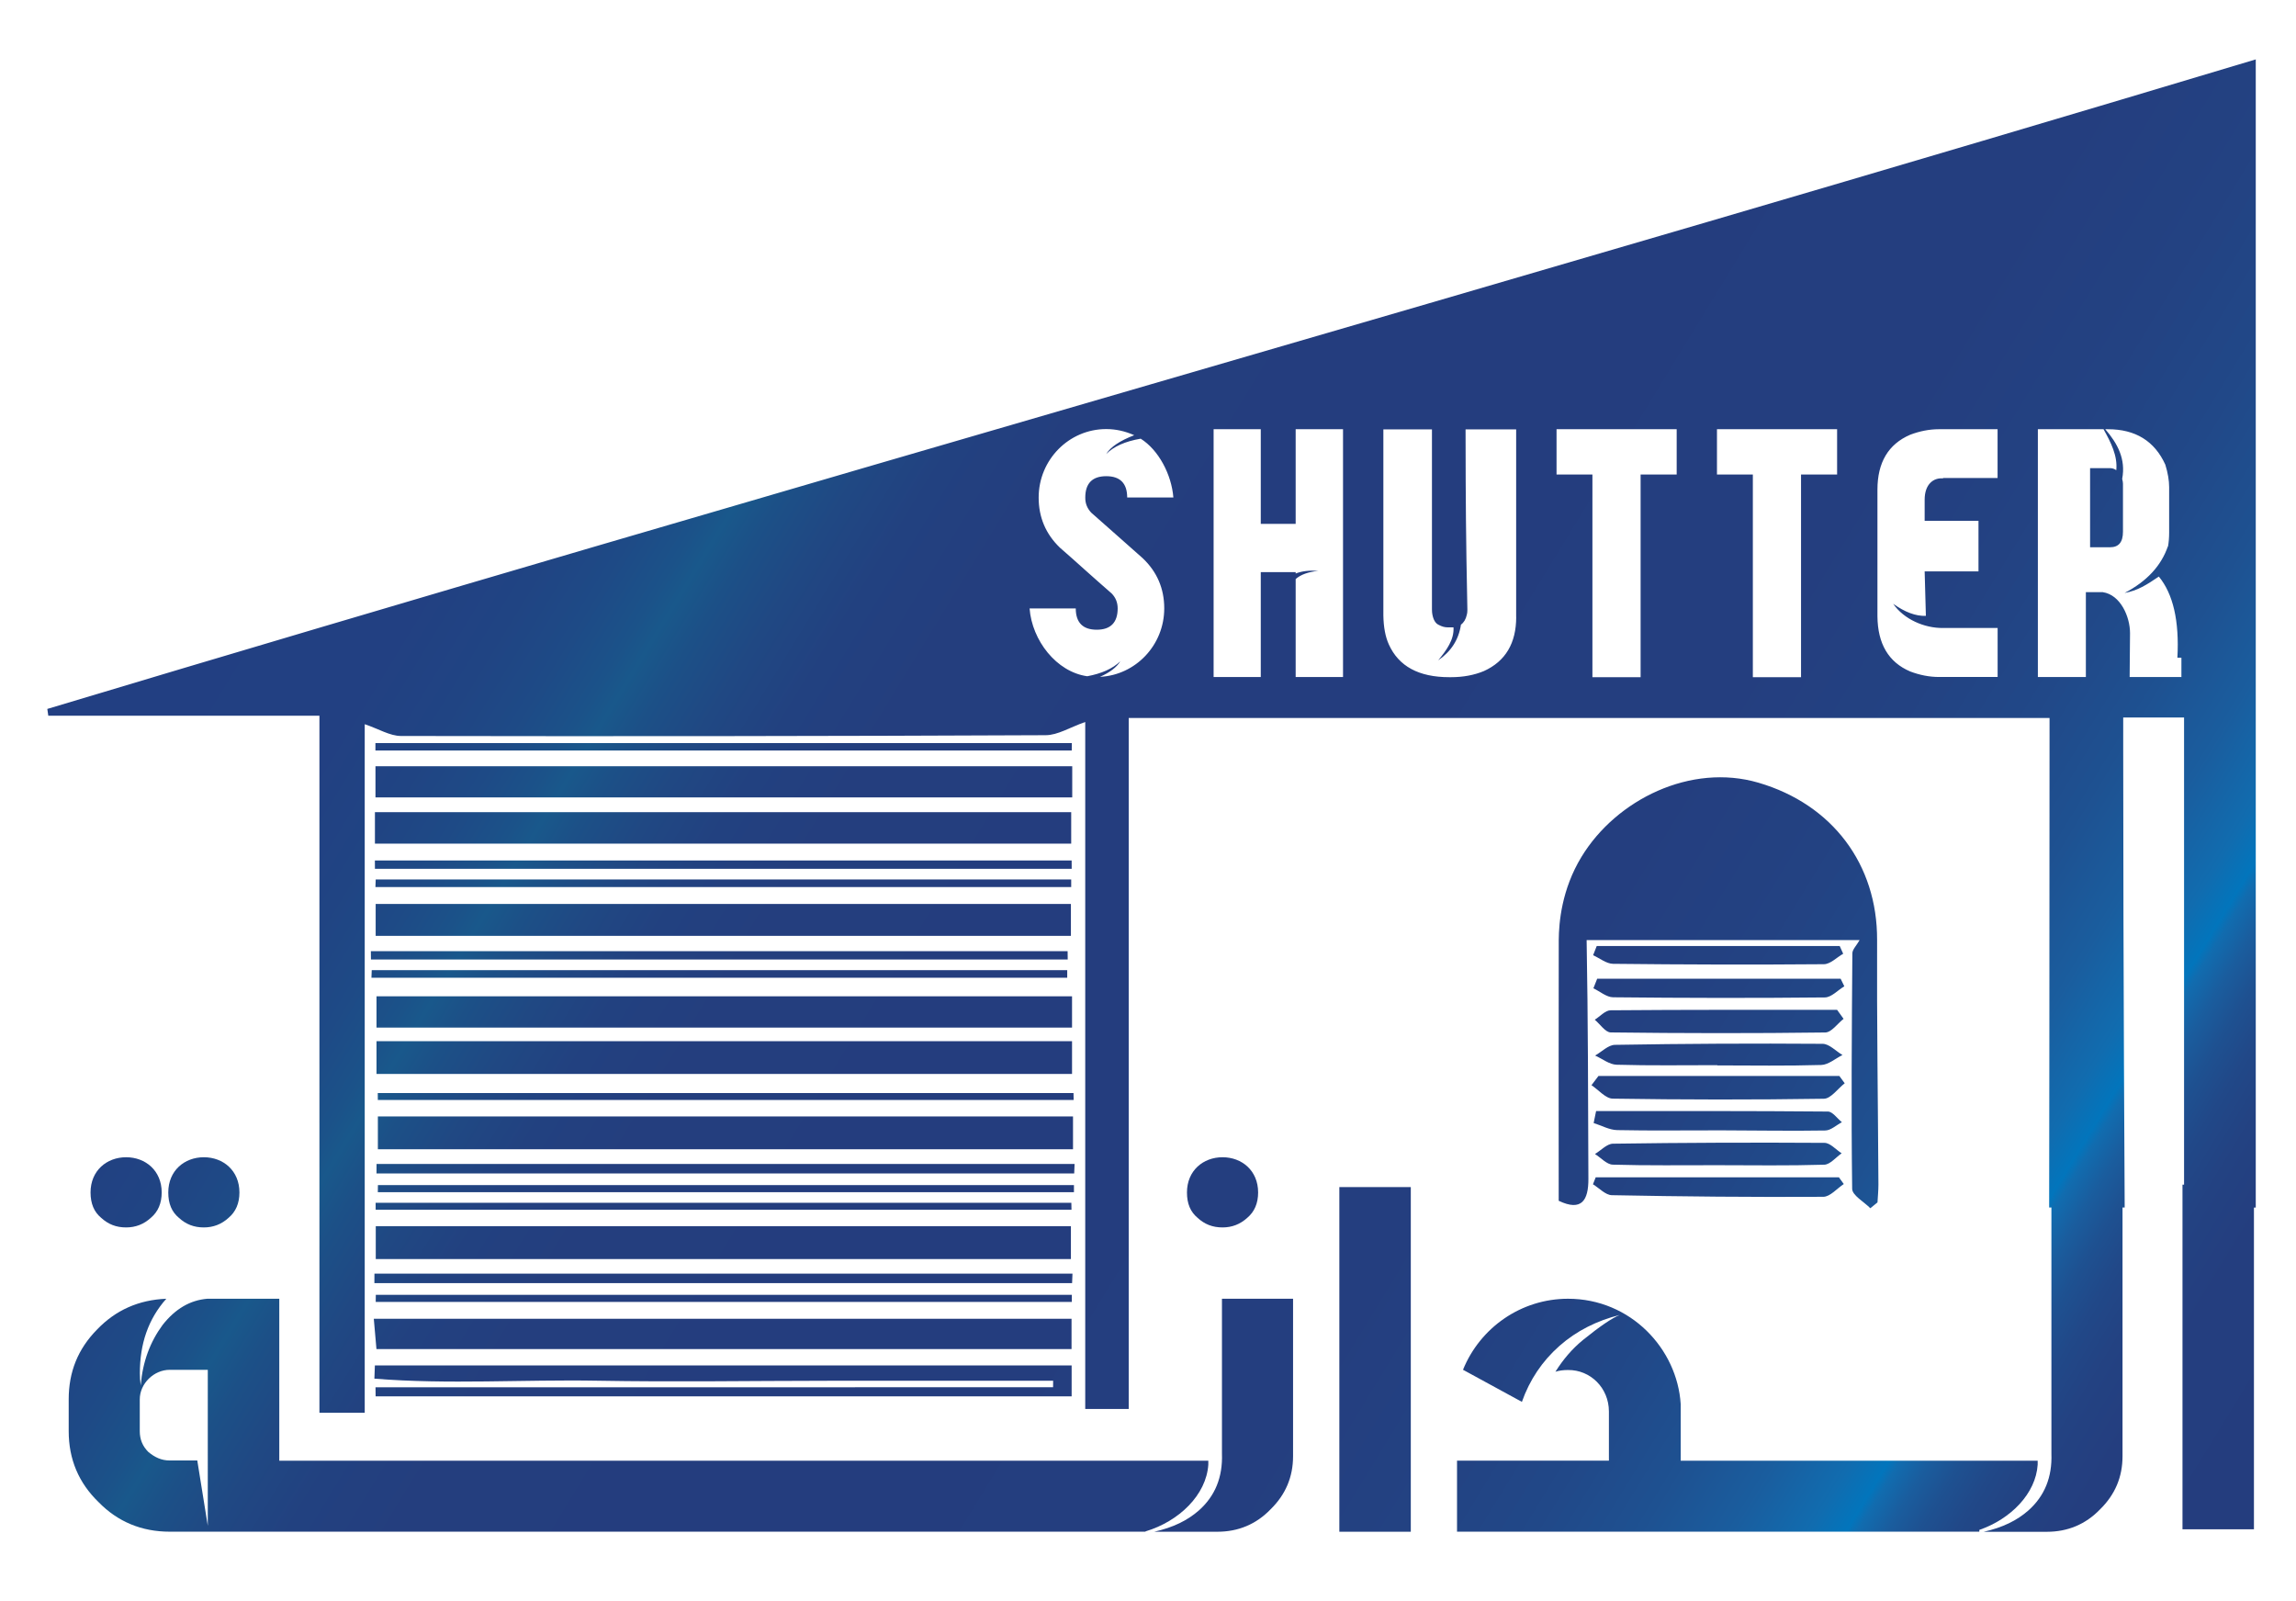
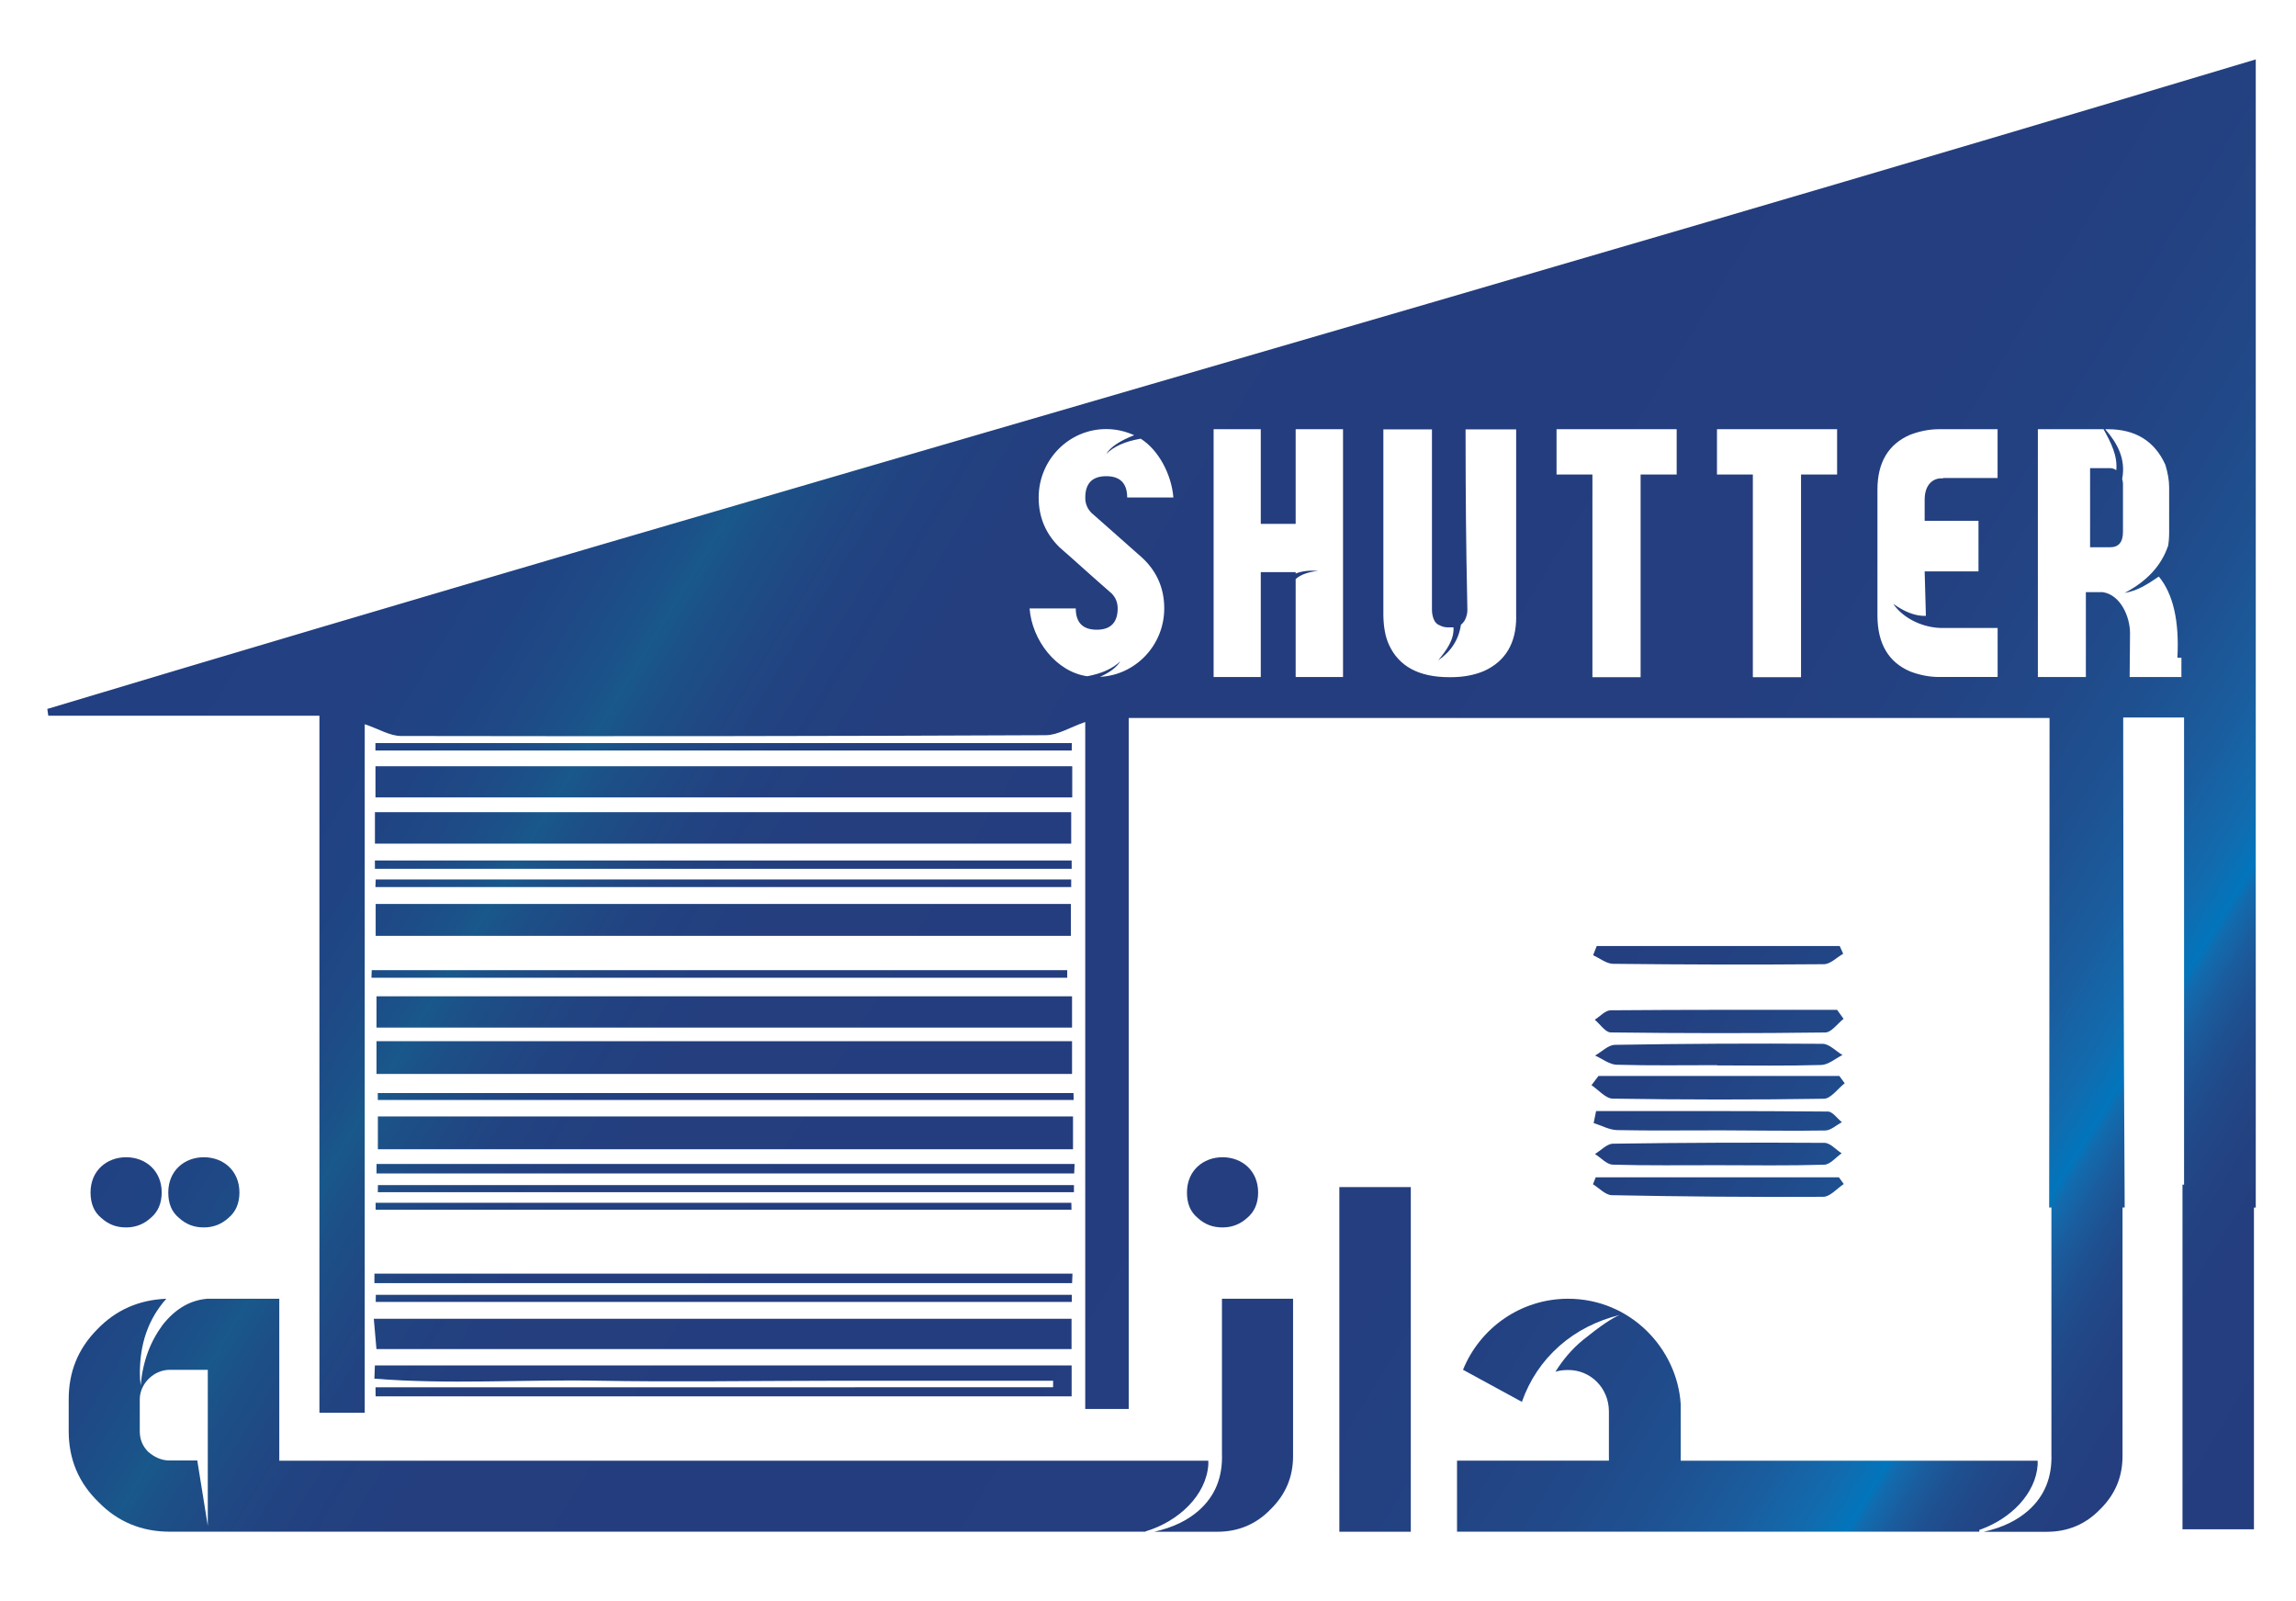
<svg xmlns="http://www.w3.org/2000/svg" version="1.1" id="Layer_1" x="0px" y="0px" viewBox="0 0 467.86 326.19" style="enable-background:new 0 0 467.86 326.19;" xml:space="preserve">
  <style type="text/css">
	.st0{fill:url(#SVGID_1_);}
	.st1{fill:url(#SVGID_00000153694273774413526910000006550298419296345782_);}
	.st2{fill:url(#SVGID_00000049932631453145893050000005783786990086912172_);}
	.st3{fill:url(#SVGID_00000047748286818709109670000003309306773613848972_);}
	.st4{fill:url(#SVGID_00000111887159831169091310000015308257394041122718_);}
	.st5{fill:url(#SVGID_00000040565702500658172580000013769328396219387522_);}
	.st6{fill:url(#SVGID_00000097483620524569571420000008128087892886600618_);}
	.st7{fill:url(#SVGID_00000048495868962622326680000003176515297318290351_);}
	.st8{fill:url(#SVGID_00000098924498523853333500000016138047390765097124_);}
	.st9{fill:url(#SVGID_00000095309352954542875840000001739850494941323192_);}
	.st10{fill:url(#SVGID_00000156577443104963224350000007126186727694448294_);}
	.st11{fill:url(#SVGID_00000107581043214876261260000002716324034676456580_);}
	.st12{fill:url(#SVGID_00000008850046538335491700000009558259533856617858_);}
	.st13{fill:url(#SVGID_00000123440325436521080920000002889288830987201698_);}
	.st14{fill:url(#SVGID_00000003825951903709198750000002049823379476137906_);}
	.st15{fill:url(#SVGID_00000146464003750230026270000016672192270684951454_);}
	.st16{fill:url(#SVGID_00000034074100338609677910000013332495204238860724_);}
	.st17{fill:url(#SVGID_00000087386028658660795340000008270087094122849163_);}
	.st18{fill:url(#SVGID_00000018924095528103017460000007709006588809347468_);}
	.st19{fill:url(#SVGID_00000109027241819194886290000000258317357846313346_);}
	.st20{fill:url(#SVGID_00000015340316956148272010000005564826365049983105_);}
	.st21{fill:url(#SVGID_00000075852753470581485010000010020481336535902138_);}
	.st22{fill:url(#SVGID_00000161611539055848605900000005302082100832528522_);}
	.st23{fill:url(#SVGID_00000031206181962638882780000009791533547386893202_);}
	.st24{fill:url(#SVGID_00000084526992243293338160000004859175112071040941_);}
	.st25{fill:url(#SVGID_00000111884640782389657650000011654334263240574339_);}
	.st26{fill:url(#SVGID_00000114793915052085140470000016693914003058405017_);}
	.st27{fill:url(#SVGID_00000076570090360131339850000012509046062472968368_);}
	.st28{fill:url(#SVGID_00000137124294950574816830000001100965706420781494_);}
	.st29{fill:url(#SVGID_00000160174699256969440930000006009799154522430881_);}
	.st30{fill:url(#SVGID_00000178886127488788497750000000704259206688894650_);}
	.st31{fill:url(#SVGID_00000145771577530106991820000007472780507324038279_);}
	.st32{fill:url(#SVGID_00000135687304971423041450000018299388778675170432_);}
	.st33{fill:url(#SVGID_00000040552770432967751440000012069620794804554938_);}
	.st34{fill:url(#SVGID_00000075866688760012909930000004379373732085707907_);}
	.st35{fill:url(#SVGID_00000133498342093464375400000014365008735954146178_);}
	.st36{fill:url(#SVGID_00000127749367216646058290000006729924220775835049_);}
</style>
  <g>
    <linearGradient id="SVGID_1_" gradientUnits="userSpaceOnUse" x1="79.595" y1="38.216" x2="476.953" y2="281.158">
      <stop offset="0" style="stop-color:#223F82" />
      <stop offset="0.104" style="stop-color:#224082" />
      <stop offset="0.142" style="stop-color:#204483" />
      <stop offset="0.169" style="stop-color:#1E4A86" />
      <stop offset="0.191" style="stop-color:#1B5289" />
      <stop offset="0.201" style="stop-color:#19588B" />
      <stop offset="0.216" style="stop-color:#1C5087" />
      <stop offset="0.24" style="stop-color:#204883" />
      <stop offset="0.269" style="stop-color:#224180" />
      <stop offset="0.31" style="stop-color:#243E7E" />
      <stop offset="0.423" style="stop-color:#243D7E" />
      <stop offset="0.615" style="stop-color:#243E7F" />
      <stop offset="0.684" style="stop-color:#234282" />
      <stop offset="0.733" style="stop-color:#214888" />
      <stop offset="0.773" style="stop-color:#1E5191" />
      <stop offset="0.807" style="stop-color:#1A5D9E" />
      <stop offset="0.836" style="stop-color:#116CAF" />
      <stop offset="0.85" style="stop-color:#0275BC" />
      <stop offset="0.854" style="stop-color:#116CAF" />
      <stop offset="0.865" style="stop-color:#1A5D9E" />
      <stop offset="0.877" style="stop-color:#1E5191" />
      <stop offset="0.891" style="stop-color:#214888" />
      <stop offset="0.908" style="stop-color:#234282" />
      <stop offset="0.932" style="stop-color:#243E7F" />
      <stop offset="1" style="stop-color:#243D7E" />
    </linearGradient>
    <path class="st0" d="M9.64,144.44c0.06,0.46,0.13,0.92,0.2,1.38c15.04,0,39.71,0,55.25,0c0,49.83,0,92.66,0,142.02   c3.16,0,5.79,0,9.23,0c0-49.47,0-92.34,0-140.29c2.87,0.97,5.12,2.39,7.38,2.4c43.79,0.08,87.59,0.04,131.38-0.16   c2.48-0.01,4.95-1.61,8.06-2.69c0,48.38,0,91.04,0,139.96c3.39,0,5.95,0,8.86,0c0-49.27,0-91.75,0-140.78c62.73,0,125.1,0,187.64,0   c0,50.16-0.08,99.74-0.08,99.74h0.46v50.15c0.17,4.81-1.39,8.63-4.7,11.58c-2.32,2.03-5.22,3.47-9.1,4.34h12.87   c4.23,0,7.89-1.51,10.84-4.57c3.07-3.01,4.58-6.6,4.58-10.83v-50.67h0.44c0,0-0.29-47.19-0.3-93.34c0-2.04,0-4.09,0-6.5   c4.27,0,7.91,0,12.4,0c0,53.89,0,44.97,0,95.18h-0.32v70.22h14.56v-65.55c0.12,0,0.24,0,0.37,0c0-100.01,0-133.28,0-233.93   C312.42,56.33,156.22,100.38,9.64,144.44z M222.36,104.45l5.3,4.68c1.77,1.55,3.49,3.09,5.18,4.59c2.92,2.76,4.4,6.18,4.4,10.23   c0,7.52-5.87,13.61-13.1,13.95c2.01-0.88,3.41-1.96,4.15-3.17c-1.56,1.5-3.82,2.51-6.74,3.05c-6.29-0.88-11.26-7.31-11.75-13.82   h9.41c0,2.88,1.44,4.34,4.27,4.34s4.27-1.46,4.27-4.34c0-1.21-0.41-2.21-1.23-3.05c-1.77-1.55-3.53-3.09-5.3-4.68   c-1.77-1.59-3.49-3.13-5.22-4.63c-2.92-2.8-4.35-6.22-4.35-10.23c0-7.68,6.16-13.95,13.76-13.95c1.93,0,3.86,0.42,5.71,1.25   c-2.92,1.13-4.81,2.38-5.71,3.84c1.52-1.54,3.86-2.59,7.03-3.13c3.66,2.3,6.29,7.31,6.66,11.98h-9.41c0-0.01,0-0.02,0-0.02   c-0.01-2.87-1.44-4.32-4.27-4.32c-2.83,0-4.27,1.46-4.27,4.34C221.13,102.57,221.54,103.57,222.36,104.45z M273.67,137.94h-9.65   v-19.96c1.03-0.92,2.59-1.46,4.6-1.67c-1.81-0.13-3.33,0.04-4.6,0.54v-0.29h-7.11v21.38h-9.61V87.45h9.61v19.29h7.11V87.45h9.65   V137.94z M308.96,125.7c0,5.34-2.18,9.02-6.57,11.02c-2.01,0.84-4.27,1.25-6.7,1.25h-0.37c-6.2,0-10.31-2.21-12.32-6.68   c-0.7-1.55-1.07-3.51-1.11-5.89v-10.69c0-2.88,0-5.64,0-8.27v-8.23c0-2.88,0-6.47,0-10.73h9.9v10.4c0,2.8,0,5.47,0,7.98v7.98   c0,2.8,0,6.22,0,10.31c0,0.46,0.04,0.79,0.08,1c0.21,1.17,0.66,1.88,1.31,2.17c0.62,0.33,1.19,0.5,1.81,0.5h0.82h0.16   c0.04,0,0.12,0,0.21,0c0.16,2.51-1.44,4.68-3.12,6.72c2.63-1.8,4.19-4.22,4.64-7.27c0.58-0.42,0.99-1.09,1.19-2   c0.08-0.25,0.12-0.58,0.12-1c-0.16-8.23-0.25-13.32-0.29-18.37c-0.04-5.01-0.08-10.11-0.08-18.41h10.31V125.7z M341.66,96.68h-7.35   v41.3h-9.82v-41.3h-7.31v-9.23h24.48V96.68z M374.36,96.68H367v41.3h-9.82v-41.3h-7.31v-9.23h24.48V96.68z M407.06,97.39h-11.13   v0.08c-1.93-0.17-3.74,1.17-3.74,4.34v4.3h10.97v10.31h-10.97l0.25,9.06c-2.05,0.08-4.27-0.75-6.66-2.46   c2.18,3.17,6.37,4.97,10.15,4.93h11.13v9.98H395.1c-1.93,0-3.9-0.38-5.87-1.13c-4.4-1.88-6.61-5.64-6.66-11.23V99.77   c0-5.55,2.22-9.27,6.66-11.19c1.97-0.75,3.94-1.13,5.87-1.13h11.95V97.39z M444.52,137.94h-10.56l0.08-8.94   c0-3.34-1.93-7.81-5.55-8.35h-3.45v17.29h-9.78V87.45h7.15c2.05,0,4.14,0,6.23,0c1.5,2.68,2.89,5.42,2.6,8.35   c-0.41-0.29-0.82-0.42-1.27-0.42h-4.07v16.12h4.07c1.77,0,2.63-1.04,2.63-3.17v-9.77c0-0.21-0.04-0.54-0.16-1   c0.77-4-0.93-7.2-3.45-10.11c0.18,0,0.35,0,0.53,0c5.63,0,9.53,2.42,11.71,7.22c0.53,1.71,0.78,3.26,0.78,4.59v9.27   c0,1.04-0.08,2-0.25,2.92v-0.08c0-0.04,0-0.04,0-0.08c-1.36,3.97-4.27,7.14-8.83,9.52c2.63-0.46,4.52-1.67,6.98-3.34   c2.92,3.55,4.19,9.06,3.78,16.54h0.82V137.94z" />
    <linearGradient id="SVGID_00000104670470715854165950000005051565414607184812_" gradientUnits="userSpaceOnUse" x1="2.302" y1="164.468" x2="399.768" y2="407.475">
      <stop offset="0" style="stop-color:#223F82" />
      <stop offset="0.104" style="stop-color:#224082" />
      <stop offset="0.142" style="stop-color:#204483" />
      <stop offset="0.169" style="stop-color:#1E4A86" />
      <stop offset="0.191" style="stop-color:#1B5289" />
      <stop offset="0.201" style="stop-color:#19588B" />
      <stop offset="0.216" style="stop-color:#1C5087" />
      <stop offset="0.24" style="stop-color:#204883" />
      <stop offset="0.269" style="stop-color:#224180" />
      <stop offset="0.31" style="stop-color:#243E7E" />
      <stop offset="0.423" style="stop-color:#243D7E" />
      <stop offset="0.615" style="stop-color:#243E7F" />
      <stop offset="0.684" style="stop-color:#234282" />
      <stop offset="0.733" style="stop-color:#214888" />
      <stop offset="0.773" style="stop-color:#1E5191" />
      <stop offset="0.807" style="stop-color:#1A5D9E" />
      <stop offset="0.836" style="stop-color:#116CAF" />
      <stop offset="0.85" style="stop-color:#0275BC" />
      <stop offset="0.854" style="stop-color:#116CAF" />
      <stop offset="0.865" style="stop-color:#1A5D9E" />
      <stop offset="0.877" style="stop-color:#1E5191" />
      <stop offset="0.891" style="stop-color:#214888" />
      <stop offset="0.908" style="stop-color:#234282" />
      <stop offset="0.932" style="stop-color:#243E7F" />
      <stop offset="1" style="stop-color:#243D7E" />
    </linearGradient>
-     <path style="fill:url(#SVGID_00000104670470715854165950000005051565414607184812_);" d="M218.22,256.52c0-2.42,0-4.54,0-6.69   c-47.46,0-94.5,0-141.65,0c0,2.34,0,4.34,0,6.69C123.88,256.52,170.91,256.52,218.22,256.52z" />
+     <path style="fill:url(#SVGID_00000104670470715854165950000005051565414607184812_);" d="M218.22,256.52c0-2.42,0-4.54,0-6.69   c0,2.34,0,4.34,0,6.69C123.88,256.52,170.91,256.52,218.22,256.52z" />
    <linearGradient id="SVGID_00000029739277252371683040000008213245911816485776_" gradientUnits="userSpaceOnUse" x1="31.609" y1="116.644" x2="429.075" y2="359.651">
      <stop offset="0" style="stop-color:#223F82" />
      <stop offset="0.104" style="stop-color:#224082" />
      <stop offset="0.142" style="stop-color:#204483" />
      <stop offset="0.169" style="stop-color:#1E4A86" />
      <stop offset="0.191" style="stop-color:#1B5289" />
      <stop offset="0.201" style="stop-color:#19588B" />
      <stop offset="0.216" style="stop-color:#1C5087" />
      <stop offset="0.24" style="stop-color:#204883" />
      <stop offset="0.269" style="stop-color:#224180" />
      <stop offset="0.31" style="stop-color:#243E7E" />
      <stop offset="0.423" style="stop-color:#243D7E" />
      <stop offset="0.615" style="stop-color:#243E7F" />
      <stop offset="0.684" style="stop-color:#234282" />
      <stop offset="0.733" style="stop-color:#214888" />
      <stop offset="0.773" style="stop-color:#1E5191" />
      <stop offset="0.807" style="stop-color:#1A5D9E" />
      <stop offset="0.836" style="stop-color:#116CAF" />
      <stop offset="0.85" style="stop-color:#0275BC" />
      <stop offset="0.854" style="stop-color:#116CAF" />
      <stop offset="0.865" style="stop-color:#1A5D9E" />
      <stop offset="0.877" style="stop-color:#1E5191" />
      <stop offset="0.891" style="stop-color:#214888" />
      <stop offset="0.908" style="stop-color:#234282" />
      <stop offset="0.932" style="stop-color:#243E7F" />
      <stop offset="1" style="stop-color:#243D7E" />
    </linearGradient>
    <path style="fill:url(#SVGID_00000029739277252371683040000008213245911816485776_);" d="M218.22,184.17c-47.43,0-94.47,0-141.67,0   c0,2.34,0,4.33,0,6.51c47.46,0,94.62,0,141.67,0C218.22,188.21,218.22,186.23,218.22,184.17z" />
    <linearGradient id="SVGID_00000054249869835606865280000013198520016071628967_" gradientUnits="userSpaceOnUse" x1="23.304" y1="130.195" x2="420.771" y2="373.203">
      <stop offset="0" style="stop-color:#223F82" />
      <stop offset="0.104" style="stop-color:#224082" />
      <stop offset="0.142" style="stop-color:#204483" />
      <stop offset="0.169" style="stop-color:#1E4A86" />
      <stop offset="0.191" style="stop-color:#1B5289" />
      <stop offset="0.201" style="stop-color:#19588B" />
      <stop offset="0.216" style="stop-color:#1C5087" />
      <stop offset="0.24" style="stop-color:#204883" />
      <stop offset="0.269" style="stop-color:#224180" />
      <stop offset="0.31" style="stop-color:#243E7E" />
      <stop offset="0.423" style="stop-color:#243D7E" />
      <stop offset="0.615" style="stop-color:#243E7F" />
      <stop offset="0.684" style="stop-color:#234282" />
      <stop offset="0.733" style="stop-color:#214888" />
      <stop offset="0.773" style="stop-color:#1E5191" />
      <stop offset="0.807" style="stop-color:#1A5D9E" />
      <stop offset="0.836" style="stop-color:#116CAF" />
      <stop offset="0.85" style="stop-color:#0275BC" />
      <stop offset="0.854" style="stop-color:#116CAF" />
      <stop offset="0.865" style="stop-color:#1A5D9E" />
      <stop offset="0.877" style="stop-color:#1E5191" />
      <stop offset="0.891" style="stop-color:#214888" />
      <stop offset="0.908" style="stop-color:#234282" />
      <stop offset="0.932" style="stop-color:#243E7F" />
      <stop offset="1" style="stop-color:#243D7E" />
    </linearGradient>
    <path style="fill:url(#SVGID_00000054249869835606865280000013198520016071628967_);" d="M76.72,209.36c47.23,0,94.44,0,141.73,0   c0-2.35,0-4.2,0-6.37c-47.38,0-94.63,0-141.73,0C76.72,205.29,76.72,207.31,76.72,209.36z" />
    <linearGradient id="SVGID_00000113341580913760049600000000830227022626107273_" gradientUnits="userSpaceOnUse" x1="19.165" y1="136.95" x2="416.63" y2="379.958">
      <stop offset="0" style="stop-color:#223F82" />
      <stop offset="0.104" style="stop-color:#224082" />
      <stop offset="0.142" style="stop-color:#204483" />
      <stop offset="0.169" style="stop-color:#1E4A86" />
      <stop offset="0.191" style="stop-color:#1B5289" />
      <stop offset="0.201" style="stop-color:#19588B" />
      <stop offset="0.216" style="stop-color:#1C5087" />
      <stop offset="0.24" style="stop-color:#204883" />
      <stop offset="0.269" style="stop-color:#224180" />
      <stop offset="0.31" style="stop-color:#243E7E" />
      <stop offset="0.423" style="stop-color:#243D7E" />
      <stop offset="0.615" style="stop-color:#243E7F" />
      <stop offset="0.684" style="stop-color:#234282" />
      <stop offset="0.733" style="stop-color:#214888" />
      <stop offset="0.773" style="stop-color:#1E5191" />
      <stop offset="0.807" style="stop-color:#1A5D9E" />
      <stop offset="0.836" style="stop-color:#116CAF" />
      <stop offset="0.85" style="stop-color:#0275BC" />
      <stop offset="0.854" style="stop-color:#116CAF" />
      <stop offset="0.865" style="stop-color:#1A5D9E" />
      <stop offset="0.877" style="stop-color:#1E5191" />
      <stop offset="0.891" style="stop-color:#214888" />
      <stop offset="0.908" style="stop-color:#234282" />
      <stop offset="0.932" style="stop-color:#243E7F" />
      <stop offset="1" style="stop-color:#243D7E" />
    </linearGradient>
    <path style="fill:url(#SVGID_00000113341580913760049600000000830227022626107273_);" d="M76.72,218.81c47.48,0,94.53,0,141.73,0   c0-2.29,0-4.15,0-6.68c-47.53,0-94.58,0-141.73,0C76.72,214.6,76.72,216.73,76.72,218.81z" />
    <linearGradient id="SVGID_00000106845010718783794660000016768537400881348255_" gradientUnits="userSpaceOnUse" x1="39.955" y1="103.024" x2="437.421" y2="346.032">
      <stop offset="0" style="stop-color:#223F82" />
      <stop offset="0.104" style="stop-color:#224082" />
      <stop offset="0.142" style="stop-color:#204483" />
      <stop offset="0.169" style="stop-color:#1E4A86" />
      <stop offset="0.191" style="stop-color:#1B5289" />
      <stop offset="0.201" style="stop-color:#19588B" />
      <stop offset="0.216" style="stop-color:#1C5087" />
      <stop offset="0.24" style="stop-color:#204883" />
      <stop offset="0.269" style="stop-color:#224180" />
      <stop offset="0.31" style="stop-color:#243E7E" />
      <stop offset="0.423" style="stop-color:#243D7E" />
      <stop offset="0.615" style="stop-color:#243E7F" />
      <stop offset="0.684" style="stop-color:#234282" />
      <stop offset="0.733" style="stop-color:#214888" />
      <stop offset="0.773" style="stop-color:#1E5191" />
      <stop offset="0.807" style="stop-color:#1A5D9E" />
      <stop offset="0.836" style="stop-color:#116CAF" />
      <stop offset="0.85" style="stop-color:#0275BC" />
      <stop offset="0.854" style="stop-color:#116CAF" />
      <stop offset="0.865" style="stop-color:#1A5D9E" />
      <stop offset="0.877" style="stop-color:#1E5191" />
      <stop offset="0.891" style="stop-color:#214888" />
      <stop offset="0.908" style="stop-color:#234282" />
      <stop offset="0.932" style="stop-color:#243E7F" />
      <stop offset="1" style="stop-color:#243D7E" />
    </linearGradient>
    <path style="fill:url(#SVGID_00000106845010718783794660000016768537400881348255_);" d="M76.4,171.88c47.62,0,94.8,0,141.88,0   c0-2.49,0-4.47,0-6.41c-47.52,0-94.66,0-141.88,0C76.4,167.79,76.4,169.64,76.4,171.88z" />
    <linearGradient id="SVGID_00000086661590601596195020000013206097419887573919_" gradientUnits="userSpaceOnUse" x1="-10.243" y1="184.938" x2="387.224" y2="427.947">
      <stop offset="0" style="stop-color:#223F82" />
      <stop offset="0.104" style="stop-color:#224082" />
      <stop offset="0.142" style="stop-color:#204483" />
      <stop offset="0.169" style="stop-color:#1E4A86" />
      <stop offset="0.191" style="stop-color:#1B5289" />
      <stop offset="0.201" style="stop-color:#19588B" />
      <stop offset="0.216" style="stop-color:#1C5087" />
      <stop offset="0.24" style="stop-color:#204883" />
      <stop offset="0.269" style="stop-color:#224180" />
      <stop offset="0.31" style="stop-color:#243E7E" />
      <stop offset="0.423" style="stop-color:#243D7E" />
      <stop offset="0.615" style="stop-color:#243E7F" />
      <stop offset="0.684" style="stop-color:#234282" />
      <stop offset="0.733" style="stop-color:#214888" />
      <stop offset="0.773" style="stop-color:#1E5191" />
      <stop offset="0.807" style="stop-color:#1A5D9E" />
      <stop offset="0.836" style="stop-color:#116CAF" />
      <stop offset="0.85" style="stop-color:#0275BC" />
      <stop offset="0.854" style="stop-color:#116CAF" />
      <stop offset="0.865" style="stop-color:#1A5D9E" />
      <stop offset="0.877" style="stop-color:#1E5191" />
      <stop offset="0.891" style="stop-color:#214888" />
      <stop offset="0.908" style="stop-color:#234282" />
      <stop offset="0.932" style="stop-color:#243E7F" />
      <stop offset="1" style="stop-color:#243D7E" />
    </linearGradient>
    <path style="fill:url(#SVGID_00000086661590601596195020000013206097419887573919_);" d="M76.52,282.65   c0.01,0.61,0.01,1.23,0.02,1.84c47.21,0,94.43,0,141.83,0c0-2.35,0-4.36,0-6.3c-47.48,0-94.73,0-141.98,0   c-0.03,0.9-0.06,1.8-0.1,2.7c15.1,1.22,30.34,0.15,45.48,0.42c15.64,0.28,31.28,0.02,46.92,0.01l45.91,0c0,0.44,0,0.88-0.01,1.32   C168.57,282.65,122.54,282.65,76.52,282.65z" />
    <linearGradient id="SVGID_00000129905098268860993930000015820766881211246515_" gradientUnits="userSpaceOnUse" x1="-5.954" y1="177.939" x2="391.513" y2="420.947">
      <stop offset="0" style="stop-color:#223F82" />
      <stop offset="0.104" style="stop-color:#224082" />
      <stop offset="0.142" style="stop-color:#204483" />
      <stop offset="0.169" style="stop-color:#1E4A86" />
      <stop offset="0.191" style="stop-color:#1B5289" />
      <stop offset="0.201" style="stop-color:#19588B" />
      <stop offset="0.216" style="stop-color:#1C5087" />
      <stop offset="0.24" style="stop-color:#204883" />
      <stop offset="0.269" style="stop-color:#224180" />
      <stop offset="0.31" style="stop-color:#243E7E" />
      <stop offset="0.423" style="stop-color:#243D7E" />
      <stop offset="0.615" style="stop-color:#243E7F" />
      <stop offset="0.684" style="stop-color:#234282" />
      <stop offset="0.733" style="stop-color:#214888" />
      <stop offset="0.773" style="stop-color:#1E5191" />
      <stop offset="0.807" style="stop-color:#1A5D9E" />
      <stop offset="0.836" style="stop-color:#116CAF" />
      <stop offset="0.85" style="stop-color:#0275BC" />
      <stop offset="0.854" style="stop-color:#116CAF" />
      <stop offset="0.865" style="stop-color:#1A5D9E" />
      <stop offset="0.877" style="stop-color:#1E5191" />
      <stop offset="0.891" style="stop-color:#214888" />
      <stop offset="0.908" style="stop-color:#234282" />
      <stop offset="0.932" style="stop-color:#243E7F" />
      <stop offset="1" style="stop-color:#243D7E" />
    </linearGradient>
    <path style="fill:url(#SVGID_00000129905098268860993930000015820766881211246515_);" d="M218.35,274.87c0-2.2,0-3.99,0-6.18   c-47.64,0-94.76,0-142.18,0c0.21,2.44,0.38,4.39,0.54,6.18C124.21,274.87,171.18,274.87,218.35,274.87z" />
    <linearGradient id="SVGID_00000110462412842732422220000000983830249649568169_" gradientUnits="userSpaceOnUse" x1="44.184" y1="96.122" x2="441.651" y2="339.13">
      <stop offset="0" style="stop-color:#223F82" />
      <stop offset="0.104" style="stop-color:#224082" />
      <stop offset="0.142" style="stop-color:#204483" />
      <stop offset="0.169" style="stop-color:#1E4A86" />
      <stop offset="0.191" style="stop-color:#1B5289" />
      <stop offset="0.201" style="stop-color:#19588B" />
      <stop offset="0.216" style="stop-color:#1C5087" />
      <stop offset="0.24" style="stop-color:#204883" />
      <stop offset="0.269" style="stop-color:#224180" />
      <stop offset="0.31" style="stop-color:#243E7E" />
      <stop offset="0.423" style="stop-color:#243D7E" />
      <stop offset="0.615" style="stop-color:#243E7F" />
      <stop offset="0.684" style="stop-color:#234282" />
      <stop offset="0.733" style="stop-color:#214888" />
      <stop offset="0.773" style="stop-color:#1E5191" />
      <stop offset="0.807" style="stop-color:#1A5D9E" />
      <stop offset="0.836" style="stop-color:#116CAF" />
      <stop offset="0.85" style="stop-color:#0275BC" />
      <stop offset="0.854" style="stop-color:#116CAF" />
      <stop offset="0.865" style="stop-color:#1A5D9E" />
      <stop offset="0.877" style="stop-color:#1E5191" />
      <stop offset="0.891" style="stop-color:#214888" />
      <stop offset="0.908" style="stop-color:#234282" />
      <stop offset="0.932" style="stop-color:#243E7F" />
      <stop offset="1" style="stop-color:#243D7E" />
    </linearGradient>
    <path style="fill:url(#SVGID_00000110462412842732422220000000983830249649568169_);" d="M76.51,162.46c47.45,0,94.65,0,141.98,0   c0-2.29,0-4.15,0-6.34c-47.33,0-94.59,0-141.98,0C76.51,158.21,76.51,160.24,76.51,162.46z" />
    <linearGradient id="SVGID_00000067236288553268900570000008644522068827371421_" gradientUnits="userSpaceOnUse" x1="-0.948" y1="169.76" x2="396.531" y2="412.776">
      <stop offset="0" style="stop-color:#223F82" />
      <stop offset="0.104" style="stop-color:#224082" />
      <stop offset="0.142" style="stop-color:#204483" />
      <stop offset="0.169" style="stop-color:#1E4A86" />
      <stop offset="0.191" style="stop-color:#1B5289" />
      <stop offset="0.201" style="stop-color:#19588B" />
      <stop offset="0.216" style="stop-color:#1C5087" />
      <stop offset="0.24" style="stop-color:#204883" />
      <stop offset="0.269" style="stop-color:#224180" />
      <stop offset="0.31" style="stop-color:#243E7E" />
      <stop offset="0.423" style="stop-color:#243D7E" />
      <stop offset="0.615" style="stop-color:#243E7F" />
      <stop offset="0.684" style="stop-color:#234282" />
      <stop offset="0.733" style="stop-color:#214888" />
      <stop offset="0.773" style="stop-color:#1E5191" />
      <stop offset="0.807" style="stop-color:#1A5D9E" />
      <stop offset="0.836" style="stop-color:#116CAF" />
      <stop offset="0.85" style="stop-color:#0275BC" />
      <stop offset="0.854" style="stop-color:#116CAF" />
      <stop offset="0.865" style="stop-color:#1A5D9E" />
      <stop offset="0.877" style="stop-color:#1E5191" />
      <stop offset="0.891" style="stop-color:#214888" />
      <stop offset="0.908" style="stop-color:#234282" />
      <stop offset="0.932" style="stop-color:#243E7F" />
      <stop offset="1" style="stop-color:#243D7E" />
    </linearGradient>
    <path style="fill:url(#SVGID_00000067236288553268900570000008644522068827371421_);" d="M218.54,259.5c-47.41,0-94.83,0-142.24,0   c0,0.64,0,1.29-0.01,1.93c47.39,0,94.78,0,142.17,0C218.49,260.79,218.51,260.15,218.54,259.5z" />
    <linearGradient id="SVGID_00000168818612266529309420000010829613341549372859_" gradientUnits="userSpaceOnUse" x1="47.347" y1="90.953" x2="444.828" y2="333.969">
      <stop offset="0" style="stop-color:#223F82" />
      <stop offset="0.104" style="stop-color:#224082" />
      <stop offset="0.142" style="stop-color:#204483" />
      <stop offset="0.169" style="stop-color:#1E4A86" />
      <stop offset="0.191" style="stop-color:#1B5289" />
      <stop offset="0.201" style="stop-color:#19588B" />
      <stop offset="0.216" style="stop-color:#1C5087" />
      <stop offset="0.24" style="stop-color:#204883" />
      <stop offset="0.269" style="stop-color:#224180" />
      <stop offset="0.31" style="stop-color:#243E7E" />
      <stop offset="0.423" style="stop-color:#243D7E" />
      <stop offset="0.615" style="stop-color:#243E7F" />
      <stop offset="0.684" style="stop-color:#234282" />
      <stop offset="0.733" style="stop-color:#214888" />
      <stop offset="0.773" style="stop-color:#1E5191" />
      <stop offset="0.807" style="stop-color:#1A5D9E" />
      <stop offset="0.836" style="stop-color:#116CAF" />
      <stop offset="0.85" style="stop-color:#0275BC" />
      <stop offset="0.854" style="stop-color:#116CAF" />
      <stop offset="0.865" style="stop-color:#1A5D9E" />
      <stop offset="0.877" style="stop-color:#1E5191" />
      <stop offset="0.891" style="stop-color:#214888" />
      <stop offset="0.908" style="stop-color:#234282" />
      <stop offset="0.932" style="stop-color:#243E7F" />
      <stop offset="1" style="stop-color:#243D7E" />
    </linearGradient>
    <path style="fill:url(#SVGID_00000168818612266529309420000010829613341549372859_);" d="M76.5,152.91c47.3,0,94.6,0,141.89,0   c0.01-0.5,0.01-1.01,0.02-1.51c-47.3,0-94.61,0-141.91,0C76.5,151.9,76.5,152.41,76.5,152.91z" />
    <linearGradient id="SVGID_00000070107767392782983870000012439402045520188823_" gradientUnits="userSpaceOnUse" x1="36.629" y1="108.443" x2="434.109" y2="351.459">
      <stop offset="0" style="stop-color:#223F82" />
      <stop offset="0.104" style="stop-color:#224082" />
      <stop offset="0.142" style="stop-color:#204483" />
      <stop offset="0.169" style="stop-color:#1E4A86" />
      <stop offset="0.191" style="stop-color:#1B5289" />
      <stop offset="0.201" style="stop-color:#19588B" />
      <stop offset="0.216" style="stop-color:#1C5087" />
      <stop offset="0.24" style="stop-color:#204883" />
      <stop offset="0.269" style="stop-color:#224180" />
      <stop offset="0.31" style="stop-color:#243E7E" />
      <stop offset="0.423" style="stop-color:#243D7E" />
      <stop offset="0.615" style="stop-color:#243E7F" />
      <stop offset="0.684" style="stop-color:#234282" />
      <stop offset="0.733" style="stop-color:#214888" />
      <stop offset="0.773" style="stop-color:#1E5191" />
      <stop offset="0.807" style="stop-color:#1A5D9E" />
      <stop offset="0.836" style="stop-color:#116CAF" />
      <stop offset="0.85" style="stop-color:#0275BC" />
      <stop offset="0.854" style="stop-color:#116CAF" />
      <stop offset="0.865" style="stop-color:#1A5D9E" />
      <stop offset="0.877" style="stop-color:#1E5191" />
      <stop offset="0.891" style="stop-color:#214888" />
      <stop offset="0.908" style="stop-color:#234282" />
      <stop offset="0.932" style="stop-color:#243E7F" />
      <stop offset="1" style="stop-color:#243D7E" />
    </linearGradient>
    <path style="fill:url(#SVGID_00000070107767392782983870000012439402045520188823_);" d="M218.37,175.32c-47.32,0-94.65,0-141.98,0   c0,0.56,0.01,1.13,0.01,1.69c47.33,0,94.66,0,141.98,0C218.38,176.44,218.38,175.88,218.37,175.32z" />
    <linearGradient id="SVGID_00000049210411709131086910000001106823798943586746_" gradientUnits="userSpaceOnUse" x1="-2.744" y1="172.689" x2="394.737" y2="415.706">
      <stop offset="0" style="stop-color:#223F82" />
      <stop offset="0.104" style="stop-color:#224082" />
      <stop offset="0.142" style="stop-color:#204483" />
      <stop offset="0.169" style="stop-color:#1E4A86" />
      <stop offset="0.191" style="stop-color:#1B5289" />
      <stop offset="0.201" style="stop-color:#19588B" />
      <stop offset="0.216" style="stop-color:#1C5087" />
      <stop offset="0.24" style="stop-color:#204883" />
      <stop offset="0.269" style="stop-color:#224180" />
      <stop offset="0.31" style="stop-color:#243E7E" />
      <stop offset="0.423" style="stop-color:#243D7E" />
      <stop offset="0.615" style="stop-color:#243E7F" />
      <stop offset="0.684" style="stop-color:#234282" />
      <stop offset="0.733" style="stop-color:#214888" />
      <stop offset="0.773" style="stop-color:#1E5191" />
      <stop offset="0.807" style="stop-color:#1A5D9E" />
      <stop offset="0.836" style="stop-color:#116CAF" />
      <stop offset="0.85" style="stop-color:#0275BC" />
      <stop offset="0.854" style="stop-color:#116CAF" />
      <stop offset="0.865" style="stop-color:#1A5D9E" />
      <stop offset="0.877" style="stop-color:#1E5191" />
      <stop offset="0.891" style="stop-color:#214888" />
      <stop offset="0.908" style="stop-color:#234282" />
      <stop offset="0.932" style="stop-color:#243E7F" />
      <stop offset="1" style="stop-color:#243D7E" />
    </linearGradient>
    <path style="fill:url(#SVGID_00000049210411709131086910000001106823798943586746_);" d="M218.41,263.81c-47.28,0-94.56,0-141.83,0   c-0.01,0.48-0.01,0.97-0.02,1.45c47.28,0,94.57,0,141.85,0C218.41,264.78,218.41,264.29,218.41,263.81z" />
    <linearGradient id="SVGID_00000122695092014003833630000014843182428338874046_" gradientUnits="userSpaceOnUse" x1="34.938" y1="111.202" x2="432.418" y2="354.218">
      <stop offset="0" style="stop-color:#223F82" />
      <stop offset="0.104" style="stop-color:#224082" />
      <stop offset="0.142" style="stop-color:#204483" />
      <stop offset="0.169" style="stop-color:#1E4A86" />
      <stop offset="0.191" style="stop-color:#1B5289" />
      <stop offset="0.201" style="stop-color:#19588B" />
      <stop offset="0.216" style="stop-color:#1C5087" />
      <stop offset="0.24" style="stop-color:#204883" />
      <stop offset="0.269" style="stop-color:#224180" />
      <stop offset="0.31" style="stop-color:#243E7E" />
      <stop offset="0.423" style="stop-color:#243D7E" />
      <stop offset="0.615" style="stop-color:#243E7F" />
      <stop offset="0.684" style="stop-color:#234282" />
      <stop offset="0.733" style="stop-color:#214888" />
      <stop offset="0.773" style="stop-color:#1E5191" />
      <stop offset="0.807" style="stop-color:#1A5D9E" />
      <stop offset="0.836" style="stop-color:#116CAF" />
      <stop offset="0.85" style="stop-color:#0275BC" />
      <stop offset="0.854" style="stop-color:#116CAF" />
      <stop offset="0.865" style="stop-color:#1A5D9E" />
      <stop offset="0.877" style="stop-color:#1E5191" />
      <stop offset="0.891" style="stop-color:#214888" />
      <stop offset="0.908" style="stop-color:#234282" />
      <stop offset="0.932" style="stop-color:#243E7F" />
      <stop offset="1" style="stop-color:#243D7E" />
    </linearGradient>
    <path style="fill:url(#SVGID_00000122695092014003833630000014843182428338874046_);" d="M218.28,179.18c-47.24,0-94.48,0-141.72,0   c-0.02,0.52-0.04,1.03-0.06,1.55c47.26,0,94.52,0,141.78,0C218.28,180.21,218.28,179.7,218.28,179.18z" />
    <linearGradient id="SVGID_00000030462143507144542250000017628381066554388383_" gradientUnits="userSpaceOnUse" x1="28.166" y1="122.253" x2="425.646" y2="365.269">
      <stop offset="0" style="stop-color:#223F82" />
      <stop offset="0.104" style="stop-color:#224082" />
      <stop offset="0.142" style="stop-color:#204483" />
      <stop offset="0.169" style="stop-color:#1E4A86" />
      <stop offset="0.191" style="stop-color:#1B5289" />
      <stop offset="0.201" style="stop-color:#19588B" />
      <stop offset="0.216" style="stop-color:#1C5087" />
      <stop offset="0.24" style="stop-color:#204883" />
      <stop offset="0.269" style="stop-color:#224180" />
      <stop offset="0.31" style="stop-color:#243E7E" />
      <stop offset="0.423" style="stop-color:#243D7E" />
      <stop offset="0.615" style="stop-color:#243E7F" />
      <stop offset="0.684" style="stop-color:#234282" />
      <stop offset="0.733" style="stop-color:#214888" />
      <stop offset="0.773" style="stop-color:#1E5191" />
      <stop offset="0.807" style="stop-color:#1A5D9E" />
      <stop offset="0.836" style="stop-color:#116CAF" />
      <stop offset="0.85" style="stop-color:#0275BC" />
      <stop offset="0.854" style="stop-color:#116CAF" />
      <stop offset="0.865" style="stop-color:#1A5D9E" />
      <stop offset="0.877" style="stop-color:#1E5191" />
      <stop offset="0.891" style="stop-color:#214888" />
      <stop offset="0.908" style="stop-color:#234282" />
      <stop offset="0.932" style="stop-color:#243E7F" />
      <stop offset="1" style="stop-color:#243D7E" />
    </linearGradient>
-     <path style="fill:url(#SVGID_00000030462143507144542250000017628381066554388383_);" d="M75.59,195.49c47.33,0,94.66,0,141.98,0   c-0.01-0.56-0.01-1.13-0.02-1.69c-47.32,0-94.65,0-141.98,0C75.58,194.36,75.59,194.93,75.59,195.49z" />
    <linearGradient id="SVGID_00000150093409841016833720000014342860681884148670_" gradientUnits="userSpaceOnUse" x1="26.475" y1="125.012" x2="423.956" y2="368.028">
      <stop offset="0" style="stop-color:#223F82" />
      <stop offset="0.104" style="stop-color:#224082" />
      <stop offset="0.142" style="stop-color:#204483" />
      <stop offset="0.169" style="stop-color:#1E4A86" />
      <stop offset="0.191" style="stop-color:#1B5289" />
      <stop offset="0.201" style="stop-color:#19588B" />
      <stop offset="0.216" style="stop-color:#1C5087" />
      <stop offset="0.24" style="stop-color:#204883" />
      <stop offset="0.269" style="stop-color:#224180" />
      <stop offset="0.31" style="stop-color:#243E7E" />
      <stop offset="0.423" style="stop-color:#243D7E" />
      <stop offset="0.615" style="stop-color:#243E7F" />
      <stop offset="0.684" style="stop-color:#234282" />
      <stop offset="0.733" style="stop-color:#214888" />
      <stop offset="0.773" style="stop-color:#1E5191" />
      <stop offset="0.807" style="stop-color:#1A5D9E" />
      <stop offset="0.836" style="stop-color:#116CAF" />
      <stop offset="0.85" style="stop-color:#0275BC" />
      <stop offset="0.854" style="stop-color:#116CAF" />
      <stop offset="0.865" style="stop-color:#1A5D9E" />
      <stop offset="0.877" style="stop-color:#1E5191" />
      <stop offset="0.891" style="stop-color:#214888" />
      <stop offset="0.908" style="stop-color:#234282" />
      <stop offset="0.932" style="stop-color:#243E7F" />
      <stop offset="1" style="stop-color:#243D7E" />
    </linearGradient>
    <path style="fill:url(#SVGID_00000150093409841016833720000014342860681884148670_);" d="M75.75,197.66   c-0.02,0.52-0.04,1.04-0.06,1.55c47.26,0,94.52,0,141.78,0c0-0.52,0-1.04,0-1.55C170.22,197.66,122.99,197.66,75.75,197.66z" />
    <linearGradient id="SVGID_00000181079073230347662510000010255415422984706988_" gradientUnits="userSpaceOnUse" x1="5.609" y1="159.059" x2="403.09" y2="402.075">
      <stop offset="0" style="stop-color:#223F82" />
      <stop offset="0.104" style="stop-color:#224082" />
      <stop offset="0.142" style="stop-color:#204483" />
      <stop offset="0.169" style="stop-color:#1E4A86" />
      <stop offset="0.191" style="stop-color:#1B5289" />
      <stop offset="0.201" style="stop-color:#19588B" />
      <stop offset="0.216" style="stop-color:#1C5087" />
      <stop offset="0.24" style="stop-color:#204883" />
      <stop offset="0.269" style="stop-color:#224180" />
      <stop offset="0.31" style="stop-color:#243E7E" />
      <stop offset="0.423" style="stop-color:#243D7E" />
      <stop offset="0.615" style="stop-color:#243E7F" />
      <stop offset="0.684" style="stop-color:#234282" />
      <stop offset="0.733" style="stop-color:#214888" />
      <stop offset="0.773" style="stop-color:#1E5191" />
      <stop offset="0.807" style="stop-color:#1A5D9E" />
      <stop offset="0.836" style="stop-color:#116CAF" />
      <stop offset="0.85" style="stop-color:#0275BC" />
      <stop offset="0.854" style="stop-color:#116CAF" />
      <stop offset="0.865" style="stop-color:#1A5D9E" />
      <stop offset="0.877" style="stop-color:#1E5191" />
      <stop offset="0.891" style="stop-color:#214888" />
      <stop offset="0.908" style="stop-color:#234282" />
      <stop offset="0.932" style="stop-color:#243E7F" />
      <stop offset="1" style="stop-color:#243D7E" />
    </linearGradient>
    <path style="fill:url(#SVGID_00000181079073230347662510000010255415422984706988_);" d="M218.31,245.06c-47.26,0-94.51,0-141.77,0   c0,0.47,0.01,0.94,0.01,1.41c47.26,0,94.52,0,141.79,0C218.33,246,218.32,245.53,218.31,245.06z" />
    <linearGradient id="SVGID_00000029736991120559428060000001964799887012165249_" gradientUnits="userSpaceOnUse" x1="12.385" y1="148.013" x2="409.851" y2="391.02">
      <stop offset="0" style="stop-color:#223F82" />
      <stop offset="0.104" style="stop-color:#224082" />
      <stop offset="0.142" style="stop-color:#204483" />
      <stop offset="0.169" style="stop-color:#1E4A86" />
      <stop offset="0.191" style="stop-color:#1B5289" />
      <stop offset="0.201" style="stop-color:#19588B" />
      <stop offset="0.216" style="stop-color:#1C5087" />
      <stop offset="0.24" style="stop-color:#204883" />
      <stop offset="0.269" style="stop-color:#224180" />
      <stop offset="0.31" style="stop-color:#243E7E" />
      <stop offset="0.423" style="stop-color:#243D7E" />
      <stop offset="0.615" style="stop-color:#243E7F" />
      <stop offset="0.684" style="stop-color:#234282" />
      <stop offset="0.733" style="stop-color:#214888" />
      <stop offset="0.773" style="stop-color:#1E5191" />
      <stop offset="0.807" style="stop-color:#1A5D9E" />
      <stop offset="0.836" style="stop-color:#116CAF" />
      <stop offset="0.85" style="stop-color:#0275BC" />
      <stop offset="0.854" style="stop-color:#116CAF" />
      <stop offset="0.865" style="stop-color:#1A5D9E" />
      <stop offset="0.877" style="stop-color:#1E5191" />
      <stop offset="0.891" style="stop-color:#214888" />
      <stop offset="0.908" style="stop-color:#234282" />
      <stop offset="0.932" style="stop-color:#243E7F" />
      <stop offset="1" style="stop-color:#243D7E" />
    </linearGradient>
    <path style="fill:url(#SVGID_00000029736991120559428060000001964799887012165249_);" d="M77,227.47c0,2.34,0,4.34,0,6.69   c47.31,0,94.34,0,141.65,0c0-2.42,0-4.54,0-6.69C171.19,227.47,124.14,227.47,77,227.47z" />
    <linearGradient id="SVGID_00000150069553616903299540000017520874444429300629_" gradientUnits="userSpaceOnUse" x1="9.136" y1="153.305" x2="406.615" y2="396.321">
      <stop offset="0" style="stop-color:#223F82" />
      <stop offset="0.104" style="stop-color:#224082" />
      <stop offset="0.142" style="stop-color:#204483" />
      <stop offset="0.169" style="stop-color:#1E4A86" />
      <stop offset="0.191" style="stop-color:#1B5289" />
      <stop offset="0.201" style="stop-color:#19588B" />
      <stop offset="0.216" style="stop-color:#1C5087" />
      <stop offset="0.24" style="stop-color:#204883" />
      <stop offset="0.269" style="stop-color:#224180" />
      <stop offset="0.31" style="stop-color:#243E7E" />
      <stop offset="0.423" style="stop-color:#243D7E" />
      <stop offset="0.615" style="stop-color:#243E7F" />
      <stop offset="0.684" style="stop-color:#234282" />
      <stop offset="0.733" style="stop-color:#214888" />
      <stop offset="0.773" style="stop-color:#1E5191" />
      <stop offset="0.807" style="stop-color:#1A5D9E" />
      <stop offset="0.836" style="stop-color:#116CAF" />
      <stop offset="0.85" style="stop-color:#0275BC" />
      <stop offset="0.854" style="stop-color:#116CAF" />
      <stop offset="0.865" style="stop-color:#1A5D9E" />
      <stop offset="0.877" style="stop-color:#1E5191" />
      <stop offset="0.891" style="stop-color:#214888" />
      <stop offset="0.908" style="stop-color:#234282" />
      <stop offset="0.932" style="stop-color:#243E7F" />
      <stop offset="1" style="stop-color:#243D7E" />
    </linearGradient>
    <path style="fill:url(#SVGID_00000150069553616903299540000017520874444429300629_);" d="M218.97,237.15c-47.41,0-94.83,0-142.24,0   c0,0.64,0,1.29-0.01,1.93c47.39,0,94.78,0,142.17,0C218.92,238.43,218.94,237.79,218.97,237.15z" />
    <linearGradient id="SVGID_00000031180225217859629240000003549414501694955454_" gradientUnits="userSpaceOnUse" x1="7.34" y1="156.234" x2="404.82" y2="399.251">
      <stop offset="0" style="stop-color:#223F82" />
      <stop offset="0.104" style="stop-color:#224082" />
      <stop offset="0.142" style="stop-color:#204483" />
      <stop offset="0.169" style="stop-color:#1E4A86" />
      <stop offset="0.191" style="stop-color:#1B5289" />
      <stop offset="0.201" style="stop-color:#19588B" />
      <stop offset="0.216" style="stop-color:#1C5087" />
      <stop offset="0.24" style="stop-color:#204883" />
      <stop offset="0.269" style="stop-color:#224180" />
      <stop offset="0.31" style="stop-color:#243E7E" />
      <stop offset="0.423" style="stop-color:#243D7E" />
      <stop offset="0.615" style="stop-color:#243E7F" />
      <stop offset="0.684" style="stop-color:#234282" />
      <stop offset="0.733" style="stop-color:#214888" />
      <stop offset="0.773" style="stop-color:#1E5191" />
      <stop offset="0.807" style="stop-color:#1A5D9E" />
      <stop offset="0.836" style="stop-color:#116CAF" />
      <stop offset="0.85" style="stop-color:#0275BC" />
      <stop offset="0.854" style="stop-color:#116CAF" />
      <stop offset="0.865" style="stop-color:#1A5D9E" />
      <stop offset="0.877" style="stop-color:#1E5191" />
      <stop offset="0.891" style="stop-color:#214888" />
      <stop offset="0.908" style="stop-color:#234282" />
      <stop offset="0.932" style="stop-color:#243E7F" />
      <stop offset="1" style="stop-color:#243D7E" />
    </linearGradient>
    <path style="fill:url(#SVGID_00000031180225217859629240000003549414501694955454_);" d="M218.84,241.45c-47.28,0-94.56,0-141.83,0   c-0.01,0.48-0.01,0.97-0.02,1.45c47.28,0,94.57,0,141.85,0C218.84,242.42,218.84,241.94,218.84,241.45z" />
    <linearGradient id="SVGID_00000173127181328624181210000003164244770566770615_" gradientUnits="userSpaceOnUse" x1="15.693" y1="142.604" x2="413.174" y2="385.621">
      <stop offset="0" style="stop-color:#223F82" />
      <stop offset="0.104" style="stop-color:#224082" />
      <stop offset="0.142" style="stop-color:#204483" />
      <stop offset="0.169" style="stop-color:#1E4A86" />
      <stop offset="0.191" style="stop-color:#1B5289" />
      <stop offset="0.201" style="stop-color:#19588B" />
      <stop offset="0.216" style="stop-color:#1C5087" />
      <stop offset="0.24" style="stop-color:#204883" />
      <stop offset="0.269" style="stop-color:#224180" />
      <stop offset="0.31" style="stop-color:#243E7E" />
      <stop offset="0.423" style="stop-color:#243D7E" />
      <stop offset="0.615" style="stop-color:#243E7F" />
      <stop offset="0.684" style="stop-color:#234282" />
      <stop offset="0.733" style="stop-color:#214888" />
      <stop offset="0.773" style="stop-color:#1E5191" />
      <stop offset="0.807" style="stop-color:#1A5D9E" />
      <stop offset="0.836" style="stop-color:#116CAF" />
      <stop offset="0.85" style="stop-color:#0275BC" />
      <stop offset="0.854" style="stop-color:#116CAF" />
      <stop offset="0.865" style="stop-color:#1A5D9E" />
      <stop offset="0.877" style="stop-color:#1E5191" />
      <stop offset="0.891" style="stop-color:#214888" />
      <stop offset="0.908" style="stop-color:#234282" />
      <stop offset="0.932" style="stop-color:#243E7F" />
      <stop offset="1" style="stop-color:#243D7E" />
    </linearGradient>
    <path style="fill:url(#SVGID_00000173127181328624181210000003164244770566770615_);" d="M76.98,222.7c0,0.47,0.01,0.94,0.01,1.41   c47.26,0,94.52,0,141.79,0c-0.01-0.47-0.02-0.94-0.03-1.41C171.49,222.7,124.23,222.7,76.98,222.7z" />
    <linearGradient id="SVGID_00000018231691254003111180000001165205287513990572_" gradientUnits="userSpaceOnUse" x1="77.471" y1="42.026" x2="474.669" y2="284.87">
      <stop offset="0" style="stop-color:#223F82" />
      <stop offset="0.104" style="stop-color:#224082" />
      <stop offset="0.142" style="stop-color:#204483" />
      <stop offset="0.169" style="stop-color:#1E4A86" />
      <stop offset="0.191" style="stop-color:#1B5289" />
      <stop offset="0.201" style="stop-color:#19588B" />
      <stop offset="0.216" style="stop-color:#1C5087" />
      <stop offset="0.24" style="stop-color:#204883" />
      <stop offset="0.269" style="stop-color:#224180" />
      <stop offset="0.31" style="stop-color:#243E7E" />
      <stop offset="0.423" style="stop-color:#243D7E" />
      <stop offset="0.615" style="stop-color:#243E7F" />
      <stop offset="0.684" style="stop-color:#234282" />
      <stop offset="0.733" style="stop-color:#214888" />
      <stop offset="0.773" style="stop-color:#1E5191" />
      <stop offset="0.807" style="stop-color:#1A5D9E" />
      <stop offset="0.836" style="stop-color:#116CAF" />
      <stop offset="0.85" style="stop-color:#0275BC" />
      <stop offset="0.854" style="stop-color:#116CAF" />
      <stop offset="0.865" style="stop-color:#1A5D9E" />
      <stop offset="0.877" style="stop-color:#1E5191" />
      <stop offset="0.891" style="stop-color:#214888" />
      <stop offset="0.908" style="stop-color:#234282" />
      <stop offset="0.932" style="stop-color:#243E7F" />
      <stop offset="1" style="stop-color:#243D7E" />
    </linearGradient>
-     <path style="fill:url(#SVGID_00000018231691254003111180000001165205287513990572_);" d="M358.32,159.47   c-13.73-4.02-28.93,3.38-36.06,15.11c-4.06,6.68-4.6,13.4-4.63,16.91c-0.01,8.87-0.02,17.75-0.02,26.61c0,8.85,0,17.7,0.01,26.55   c4.69,2.24,6.07-0.12,6.05-4.47c-0.06-16.22-0.07-32.44-0.36-48.65c19.37,0,37.44,0,55.63,0c-0.66,1.15-1.47,1.92-1.48,2.69   c-0.12,16-0.25,32-0.04,48c0.02,1.33,2.41,2.63,3.7,3.95c0.49-0.4,0.97-0.79,1.46-1.19c0.07-1.22,0.19-2.44,0.19-3.65   c-0.09-16.61-0.34-33.23-0.27-49.84C382.55,176.17,373.45,163.9,358.32,159.47z" />
    <linearGradient id="SVGID_00000132046352721118734360000013239370489107206541_" gradientUnits="userSpaceOnUse" x1="71.913" y1="50.646" x2="469.401" y2="293.668">
      <stop offset="0" style="stop-color:#223F82" />
      <stop offset="0.104" style="stop-color:#224082" />
      <stop offset="0.142" style="stop-color:#204483" />
      <stop offset="0.169" style="stop-color:#1E4A86" />
      <stop offset="0.191" style="stop-color:#1B5289" />
      <stop offset="0.201" style="stop-color:#19588B" />
      <stop offset="0.216" style="stop-color:#1C5087" />
      <stop offset="0.24" style="stop-color:#204883" />
      <stop offset="0.269" style="stop-color:#224180" />
      <stop offset="0.31" style="stop-color:#243E7E" />
      <stop offset="0.423" style="stop-color:#243D7E" />
      <stop offset="0.615" style="stop-color:#243E7F" />
      <stop offset="0.684" style="stop-color:#234282" />
      <stop offset="0.733" style="stop-color:#214888" />
      <stop offset="0.773" style="stop-color:#1E5191" />
      <stop offset="0.807" style="stop-color:#1A5D9E" />
      <stop offset="0.836" style="stop-color:#116CAF" />
      <stop offset="0.85" style="stop-color:#0275BC" />
      <stop offset="0.854" style="stop-color:#116CAF" />
      <stop offset="0.865" style="stop-color:#1A5D9E" />
      <stop offset="0.877" style="stop-color:#1E5191" />
      <stop offset="0.891" style="stop-color:#214888" />
      <stop offset="0.908" style="stop-color:#234282" />
      <stop offset="0.932" style="stop-color:#243E7F" />
      <stop offset="1" style="stop-color:#243D7E" />
    </linearGradient>
    <path style="fill:url(#SVGID_00000132046352721118734360000013239370489107206541_);" d="M374.81,219.22c-16.36,0-32.72,0-49.09,0   c-0.47,0.63-0.94,1.26-1.42,1.88c1.44,0.95,2.88,2.72,4.33,2.74c14.34,0.22,28.69,0.24,43.03,0.02c1.43-0.02,2.82-2.05,4.24-3.15   C375.54,220.21,375.18,219.72,374.81,219.22z" />
    <linearGradient id="SVGID_00000139998129484633015420000010740580714803797133_" gradientUnits="userSpaceOnUse" x1="65.547" y1="61.036" x2="463.034" y2="304.057">
      <stop offset="0" style="stop-color:#223F82" />
      <stop offset="0.104" style="stop-color:#224082" />
      <stop offset="0.142" style="stop-color:#204483" />
      <stop offset="0.169" style="stop-color:#1E4A86" />
      <stop offset="0.191" style="stop-color:#1B5289" />
      <stop offset="0.201" style="stop-color:#19588B" />
      <stop offset="0.216" style="stop-color:#1C5087" />
      <stop offset="0.24" style="stop-color:#204883" />
      <stop offset="0.269" style="stop-color:#224180" />
      <stop offset="0.31" style="stop-color:#243E7E" />
      <stop offset="0.423" style="stop-color:#243D7E" />
      <stop offset="0.615" style="stop-color:#243E7F" />
      <stop offset="0.684" style="stop-color:#234282" />
      <stop offset="0.733" style="stop-color:#214888" />
      <stop offset="0.773" style="stop-color:#1E5191" />
      <stop offset="0.807" style="stop-color:#1A5D9E" />
      <stop offset="0.836" style="stop-color:#116CAF" />
      <stop offset="0.85" style="stop-color:#0275BC" />
      <stop offset="0.854" style="stop-color:#116CAF" />
      <stop offset="0.865" style="stop-color:#1A5D9E" />
      <stop offset="0.877" style="stop-color:#1E5191" />
      <stop offset="0.891" style="stop-color:#214888" />
      <stop offset="0.908" style="stop-color:#234282" />
      <stop offset="0.932" style="stop-color:#243E7F" />
      <stop offset="1" style="stop-color:#243D7E" />
    </linearGradient>
    <path style="fill:url(#SVGID_00000139998129484633015420000010740580714803797133_);" d="M328.67,233.02   c-1.23,0.02-2.44,1.37-3.66,2.1c1.21,0.76,2.4,2.14,3.63,2.17c7.07,0.21,14.16,0.1,21.24,0.11c7.29,0.01,14.58,0.12,21.86-0.1   c1.2-0.04,2.36-1.51,3.54-2.32c-1.17-0.74-2.33-2.13-3.51-2.13C357.4,232.76,343.03,232.81,328.67,233.02z" />
    <linearGradient id="SVGID_00000115484127483155416940000012203937734846766464_" gradientUnits="userSpaceOnUse" x1="77.839" y1="40.98" x2="475.325" y2="284">
      <stop offset="0" style="stop-color:#223F82" />
      <stop offset="0.104" style="stop-color:#224082" />
      <stop offset="0.142" style="stop-color:#204483" />
      <stop offset="0.169" style="stop-color:#1E4A86" />
      <stop offset="0.191" style="stop-color:#1B5289" />
      <stop offset="0.201" style="stop-color:#19588B" />
      <stop offset="0.216" style="stop-color:#1C5087" />
      <stop offset="0.24" style="stop-color:#204883" />
      <stop offset="0.269" style="stop-color:#224180" />
      <stop offset="0.31" style="stop-color:#243E7E" />
      <stop offset="0.423" style="stop-color:#243D7E" />
      <stop offset="0.615" style="stop-color:#243E7F" />
      <stop offset="0.684" style="stop-color:#234282" />
      <stop offset="0.733" style="stop-color:#214888" />
      <stop offset="0.773" style="stop-color:#1E5191" />
      <stop offset="0.807" style="stop-color:#1A5D9E" />
      <stop offset="0.836" style="stop-color:#116CAF" />
      <stop offset="0.85" style="stop-color:#0275BC" />
      <stop offset="0.854" style="stop-color:#116CAF" />
      <stop offset="0.865" style="stop-color:#1A5D9E" />
      <stop offset="0.877" style="stop-color:#1E5191" />
      <stop offset="0.891" style="stop-color:#214888" />
      <stop offset="0.908" style="stop-color:#234282" />
      <stop offset="0.932" style="stop-color:#243E7F" />
      <stop offset="1" style="stop-color:#243D7E" />
    </linearGradient>
    <path style="fill:url(#SVGID_00000115484127483155416940000012203937734846766464_);" d="M374.35,205.75   c-15.39,0-30.77-0.04-46.16,0.09c-1.08,0.01-2.15,1.25-3.22,1.92c1.08,0.9,2.15,2.57,3.25,2.59c14.58,0.18,29.16,0.2,43.73,0.01   c1.25-0.02,2.48-1.81,3.72-2.78C375.22,206.97,374.79,206.36,374.35,205.75z" />
    <linearGradient id="SVGID_00000050664030088709587190000004642221619655864762_" gradientUnits="userSpaceOnUse" x1="62.899" y1="65.379" x2="460.373" y2="308.392">
      <stop offset="0" style="stop-color:#223F82" />
      <stop offset="0.104" style="stop-color:#224082" />
      <stop offset="0.142" style="stop-color:#204483" />
      <stop offset="0.169" style="stop-color:#1E4A86" />
      <stop offset="0.191" style="stop-color:#1B5289" />
      <stop offset="0.201" style="stop-color:#19588B" />
      <stop offset="0.216" style="stop-color:#1C5087" />
      <stop offset="0.24" style="stop-color:#204883" />
      <stop offset="0.269" style="stop-color:#224180" />
      <stop offset="0.31" style="stop-color:#243E7E" />
      <stop offset="0.423" style="stop-color:#243D7E" />
      <stop offset="0.615" style="stop-color:#243E7F" />
      <stop offset="0.684" style="stop-color:#234282" />
      <stop offset="0.733" style="stop-color:#214888" />
      <stop offset="0.773" style="stop-color:#1E5191" />
      <stop offset="0.807" style="stop-color:#1A5D9E" />
      <stop offset="0.836" style="stop-color:#116CAF" />
      <stop offset="0.85" style="stop-color:#0275BC" />
      <stop offset="0.854" style="stop-color:#116CAF" />
      <stop offset="0.865" style="stop-color:#1A5D9E" />
      <stop offset="0.877" style="stop-color:#1E5191" />
      <stop offset="0.891" style="stop-color:#214888" />
      <stop offset="0.908" style="stop-color:#234282" />
      <stop offset="0.932" style="stop-color:#243E7F" />
      <stop offset="1" style="stop-color:#243D7E" />
    </linearGradient>
    <path style="fill:url(#SVGID_00000050664030088709587190000004642221619655864762_);" d="M328.44,243.51   c14.36,0.28,28.73,0.41,43.1,0.33c1.39-0.01,2.78-1.69,4.17-2.6c-0.33-0.46-0.66-0.91-0.99-1.37c-16.52,0-33.04,0-49.56,0   c-0.19,0.47-0.37,0.95-0.56,1.42C325.88,242.07,327.15,243.48,328.44,243.51z" />
    <linearGradient id="SVGID_00000077306854257056908950000014521282807829584563_" gradientUnits="userSpaceOnUse" x1="74.552" y1="46.344" x2="472.038" y2="289.364">
      <stop offset="0" style="stop-color:#223F82" />
      <stop offset="0.104" style="stop-color:#224082" />
      <stop offset="0.142" style="stop-color:#204483" />
      <stop offset="0.169" style="stop-color:#1E4A86" />
      <stop offset="0.191" style="stop-color:#1B5289" />
      <stop offset="0.201" style="stop-color:#19588B" />
      <stop offset="0.216" style="stop-color:#1C5087" />
      <stop offset="0.24" style="stop-color:#204883" />
      <stop offset="0.269" style="stop-color:#224180" />
      <stop offset="0.31" style="stop-color:#243E7E" />
      <stop offset="0.423" style="stop-color:#243D7E" />
      <stop offset="0.615" style="stop-color:#243E7F" />
      <stop offset="0.684" style="stop-color:#234282" />
      <stop offset="0.733" style="stop-color:#214888" />
      <stop offset="0.773" style="stop-color:#1E5191" />
      <stop offset="0.807" style="stop-color:#1A5D9E" />
      <stop offset="0.836" style="stop-color:#116CAF" />
      <stop offset="0.85" style="stop-color:#0275BC" />
      <stop offset="0.854" style="stop-color:#116CAF" />
      <stop offset="0.865" style="stop-color:#1A5D9E" />
      <stop offset="0.877" style="stop-color:#1E5191" />
      <stop offset="0.891" style="stop-color:#214888" />
      <stop offset="0.908" style="stop-color:#234282" />
      <stop offset="0.932" style="stop-color:#243E7F" />
      <stop offset="1" style="stop-color:#243D7E" />
    </linearGradient>
    <path style="fill:url(#SVGID_00000077306854257056908950000014521282807829584563_);" d="M371.12,216.98   c1.46-0.04,2.89-1.32,4.33-2.03c-1.35-0.79-2.69-2.27-4.05-2.28c-14.11-0.1-28.22-0.03-42.33,0.21c-1.35,0.02-2.69,1.42-4.03,2.18   c1.46,0.65,2.9,1.83,4.37,1.87c6.84,0.2,13.69,0.09,20.54,0.09c0,0.02,0,0.04,0,0.05C357.01,217.08,364.07,217.19,371.12,216.98z" />
    <linearGradient id="SVGID_00000134244582196625492950000018431768789541900448_" gradientUnits="userSpaceOnUse" x1="80.93" y1="35.958" x2="478.402" y2="278.969">
      <stop offset="0" style="stop-color:#223F82" />
      <stop offset="0.104" style="stop-color:#224082" />
      <stop offset="0.142" style="stop-color:#204483" />
      <stop offset="0.169" style="stop-color:#1E4A86" />
      <stop offset="0.191" style="stop-color:#1B5289" />
      <stop offset="0.201" style="stop-color:#19588B" />
      <stop offset="0.216" style="stop-color:#1C5087" />
      <stop offset="0.24" style="stop-color:#204883" />
      <stop offset="0.269" style="stop-color:#224180" />
      <stop offset="0.31" style="stop-color:#243E7E" />
      <stop offset="0.423" style="stop-color:#243D7E" />
      <stop offset="0.615" style="stop-color:#243E7F" />
      <stop offset="0.684" style="stop-color:#234282" />
      <stop offset="0.733" style="stop-color:#214888" />
      <stop offset="0.773" style="stop-color:#1E5191" />
      <stop offset="0.807" style="stop-color:#1A5D9E" />
      <stop offset="0.836" style="stop-color:#116CAF" />
      <stop offset="0.85" style="stop-color:#0275BC" />
      <stop offset="0.854" style="stop-color:#116CAF" />
      <stop offset="0.865" style="stop-color:#1A5D9E" />
      <stop offset="0.877" style="stop-color:#1E5191" />
      <stop offset="0.891" style="stop-color:#214888" />
      <stop offset="0.908" style="stop-color:#234282" />
      <stop offset="0.932" style="stop-color:#243E7F" />
      <stop offset="1" style="stop-color:#243D7E" />
    </linearGradient>
-     <path style="fill:url(#SVGID_00000134244582196625492950000018431768789541900448_);" d="M375.07,199.41c-16.54,0-33.07,0-49.61,0   c-0.26,0.65-0.52,1.3-0.77,1.95c1.34,0.64,2.68,1.82,4.02,1.83c14.38,0.15,28.77,0.18,43.15,0.03c1.33-0.01,2.64-1.48,3.96-2.27   C375.56,200.45,375.32,199.93,375.07,199.41z" />
    <linearGradient id="SVGID_00000002384765607834720520000007831288732047534209_" gradientUnits="userSpaceOnUse" x1="68.487" y1="56.273" x2="465.954" y2="299.281">
      <stop offset="0" style="stop-color:#223F82" />
      <stop offset="0.104" style="stop-color:#224082" />
      <stop offset="0.142" style="stop-color:#204483" />
      <stop offset="0.169" style="stop-color:#1E4A86" />
      <stop offset="0.191" style="stop-color:#1B5289" />
      <stop offset="0.201" style="stop-color:#19588B" />
      <stop offset="0.216" style="stop-color:#1C5087" />
      <stop offset="0.24" style="stop-color:#204883" />
      <stop offset="0.269" style="stop-color:#224180" />
      <stop offset="0.31" style="stop-color:#243E7E" />
      <stop offset="0.423" style="stop-color:#243D7E" />
      <stop offset="0.615" style="stop-color:#243E7F" />
      <stop offset="0.684" style="stop-color:#234282" />
      <stop offset="0.733" style="stop-color:#214888" />
      <stop offset="0.773" style="stop-color:#1E5191" />
      <stop offset="0.807" style="stop-color:#1A5D9E" />
      <stop offset="0.836" style="stop-color:#116CAF" />
      <stop offset="0.85" style="stop-color:#0275BC" />
      <stop offset="0.854" style="stop-color:#116CAF" />
      <stop offset="0.865" style="stop-color:#1A5D9E" />
      <stop offset="0.877" style="stop-color:#1E5191" />
      <stop offset="0.891" style="stop-color:#214888" />
      <stop offset="0.908" style="stop-color:#234282" />
      <stop offset="0.932" style="stop-color:#243E7F" />
      <stop offset="1" style="stop-color:#243D7E" />
    </linearGradient>
    <path style="fill:url(#SVGID_00000002384765607834720520000007831288732047534209_);" d="M372.48,226.47   c-15.74-0.14-31.49-0.1-47.24-0.1c-0.17,0.81-0.33,1.63-0.5,2.44c1.6,0.5,3.19,1.41,4.8,1.44c7.06,0.15,14.13,0.03,21.2,0.05   c7.07,0.01,14.13,0.15,21.2,0.03c1.14-0.02,2.26-1.1,3.39-1.69C374.37,227.88,373.43,226.47,372.48,226.47z" />
    <linearGradient id="SVGID_00000147916747012535943940000012400542264890746508_" gradientUnits="userSpaceOnUse" x1="83.891" y1="31.127" x2="481.363" y2="274.139">
      <stop offset="0" style="stop-color:#223F82" />
      <stop offset="0.104" style="stop-color:#224082" />
      <stop offset="0.142" style="stop-color:#204483" />
      <stop offset="0.169" style="stop-color:#1E4A86" />
      <stop offset="0.191" style="stop-color:#1B5289" />
      <stop offset="0.201" style="stop-color:#19588B" />
      <stop offset="0.216" style="stop-color:#1C5087" />
      <stop offset="0.24" style="stop-color:#204883" />
      <stop offset="0.269" style="stop-color:#224180" />
      <stop offset="0.31" style="stop-color:#243E7E" />
      <stop offset="0.423" style="stop-color:#243D7E" />
      <stop offset="0.615" style="stop-color:#243E7F" />
      <stop offset="0.684" style="stop-color:#234282" />
      <stop offset="0.733" style="stop-color:#214888" />
      <stop offset="0.773" style="stop-color:#1E5191" />
      <stop offset="0.807" style="stop-color:#1A5D9E" />
      <stop offset="0.836" style="stop-color:#116CAF" />
      <stop offset="0.85" style="stop-color:#0275BC" />
      <stop offset="0.854" style="stop-color:#116CAF" />
      <stop offset="0.865" style="stop-color:#1A5D9E" />
      <stop offset="0.877" style="stop-color:#1E5191" />
      <stop offset="0.891" style="stop-color:#214888" />
      <stop offset="0.908" style="stop-color:#234282" />
      <stop offset="0.932" style="stop-color:#243E7F" />
      <stop offset="1" style="stop-color:#243D7E" />
    </linearGradient>
    <path style="fill:url(#SVGID_00000147916747012535943940000012400542264890746508_);" d="M325.37,192.74   c-0.25,0.63-0.49,1.25-0.74,1.88c1.35,0.61,2.7,1.73,4.06,1.75c14.32,0.16,28.64,0.2,42.97,0.08c1.32-0.01,2.62-1.39,3.93-2.13   c-0.24-0.52-0.47-1.04-0.71-1.57C358.37,192.74,341.87,192.74,325.37,192.74z" />
    <linearGradient id="SVGID_00000166645219554353812430000015225038671739901857_" gradientUnits="userSpaceOnUse" x1="-21.904" y1="204.128" x2="375.395" y2="447.033">
      <stop offset="0" style="stop-color:#223F82" />
      <stop offset="0.104" style="stop-color:#224082" />
      <stop offset="0.142" style="stop-color:#204483" />
      <stop offset="0.169" style="stop-color:#1E4A86" />
      <stop offset="0.191" style="stop-color:#1B5289" />
      <stop offset="0.201" style="stop-color:#19588B" />
      <stop offset="0.216" style="stop-color:#1C5087" />
      <stop offset="0.24" style="stop-color:#204883" />
      <stop offset="0.269" style="stop-color:#224180" />
      <stop offset="0.31" style="stop-color:#243E7E" />
      <stop offset="0.423" style="stop-color:#243D7E" />
      <stop offset="0.615" style="stop-color:#243E7F" />
      <stop offset="0.684" style="stop-color:#234282" />
      <stop offset="0.733" style="stop-color:#214888" />
      <stop offset="0.773" style="stop-color:#1E5191" />
      <stop offset="0.807" style="stop-color:#1A5D9E" />
      <stop offset="0.836" style="stop-color:#116CAF" />
      <stop offset="0.85" style="stop-color:#0275BC" />
      <stop offset="0.854" style="stop-color:#116CAF" />
      <stop offset="0.865" style="stop-color:#1A5D9E" />
      <stop offset="0.877" style="stop-color:#1E5191" />
      <stop offset="0.891" style="stop-color:#214888" />
      <stop offset="0.908" style="stop-color:#234282" />
      <stop offset="0.932" style="stop-color:#243E7F" />
      <stop offset="1" style="stop-color:#243D7E" />
    </linearGradient>
    <path style="fill:url(#SVGID_00000166645219554353812430000015225038671739901857_);" d="M36.44,248.11   c1.45,1.33,3.07,1.97,5.1,1.97c1.91,0,3.6-0.64,5.05-1.97c1.45-1.22,2.2-2.95,2.2-5.15c0-4.46-3.31-7.18-7.25-7.18   c-3.94,0-7.25,2.72-7.25,7.18C34.29,245.22,34.99,246.9,36.44,248.11z" />
    <linearGradient id="SVGID_00000070084384626791345770000016191496489410512049_" gradientUnits="userSpaceOnUse" x1="-26.217" y1="211.17" x2="371.082" y2="454.076">
      <stop offset="0" style="stop-color:#223F82" />
      <stop offset="0.104" style="stop-color:#224082" />
      <stop offset="0.142" style="stop-color:#204483" />
      <stop offset="0.169" style="stop-color:#1E4A86" />
      <stop offset="0.191" style="stop-color:#1B5289" />
      <stop offset="0.201" style="stop-color:#19588B" />
      <stop offset="0.216" style="stop-color:#1C5087" />
      <stop offset="0.24" style="stop-color:#204883" />
      <stop offset="0.269" style="stop-color:#224180" />
      <stop offset="0.31" style="stop-color:#243E7E" />
      <stop offset="0.423" style="stop-color:#243D7E" />
      <stop offset="0.615" style="stop-color:#243E7F" />
      <stop offset="0.684" style="stop-color:#234282" />
      <stop offset="0.733" style="stop-color:#214888" />
      <stop offset="0.773" style="stop-color:#1E5191" />
      <stop offset="0.807" style="stop-color:#1A5D9E" />
      <stop offset="0.836" style="stop-color:#116CAF" />
      <stop offset="0.85" style="stop-color:#0275BC" />
      <stop offset="0.854" style="stop-color:#116CAF" />
      <stop offset="0.865" style="stop-color:#1A5D9E" />
      <stop offset="0.877" style="stop-color:#1E5191" />
      <stop offset="0.891" style="stop-color:#214888" />
      <stop offset="0.908" style="stop-color:#234282" />
      <stop offset="0.932" style="stop-color:#243E7F" />
      <stop offset="1" style="stop-color:#243D7E" />
    </linearGradient>
    <path style="fill:url(#SVGID_00000070084384626791345770000016191496489410512049_);" d="M20.6,248.11   c1.45,1.33,3.07,1.97,5.1,1.97c1.91,0,3.6-0.64,5.05-1.97c1.45-1.22,2.2-2.95,2.2-5.15c0-4.46-3.31-7.18-7.25-7.18   s-7.25,2.72-7.25,7.18C18.46,245.22,19.15,246.9,20.6,248.11z" />
    <linearGradient id="SVGID_00000052802922077880465150000012389027325151483048_" gradientUnits="userSpaceOnUse" x1="-23.416" y1="206.496" x2="374.019" y2="449.485">
      <stop offset="0" style="stop-color:#223F82" />
      <stop offset="0.104" style="stop-color:#224082" />
      <stop offset="0.142" style="stop-color:#204483" />
      <stop offset="0.169" style="stop-color:#1E4A86" />
      <stop offset="0.191" style="stop-color:#1B5289" />
      <stop offset="0.201" style="stop-color:#19588B" />
      <stop offset="0.216" style="stop-color:#1C5087" />
      <stop offset="0.24" style="stop-color:#204883" />
      <stop offset="0.269" style="stop-color:#224180" />
      <stop offset="0.31" style="stop-color:#243E7E" />
      <stop offset="0.423" style="stop-color:#243D7E" />
      <stop offset="0.615" style="stop-color:#243E7F" />
      <stop offset="0.684" style="stop-color:#234282" />
      <stop offset="0.733" style="stop-color:#214888" />
      <stop offset="0.773" style="stop-color:#1E5191" />
      <stop offset="0.807" style="stop-color:#1A5D9E" />
      <stop offset="0.836" style="stop-color:#116CAF" />
      <stop offset="0.85" style="stop-color:#0275BC" />
      <stop offset="0.854" style="stop-color:#116CAF" />
      <stop offset="0.865" style="stop-color:#1A5D9E" />
      <stop offset="0.877" style="stop-color:#1E5191" />
      <stop offset="0.891" style="stop-color:#214888" />
      <stop offset="0.908" style="stop-color:#234282" />
      <stop offset="0.932" style="stop-color:#243E7F" />
      <stop offset="1" style="stop-color:#243D7E" />
    </linearGradient>
    <path style="fill:url(#SVGID_00000052802922077880465150000012389027325151483048_);" d="M246.22,298.42v-0.81h-12.8h-0.77h-46.35   h-2.32h-23.6h-2.32h-23.6h-2.32h-23.6h-2.32H82.6h-2.32H68.74H56.91v-33H42.24c-3.48,0.29-6.5,2.03-9.1,5.33   c-2.55,3.47-4.06,7.47-4.47,12.33c-0.12-0.87-0.17-1.68-0.17-2.49c0-5.96,1.68-11,5.39-15.17c-5.63,0.23-10.32,2.32-14.09,6.25   c-3.94,3.99-5.8,8.68-5.8,14.24v6.48c0,5.73,2.03,10.54,6.09,14.47c3.89,3.99,8.76,6.02,14.5,6.02h19.78h14.38h11.55h2.32h23.6   h2.32h23.6h2.32h23.6h2.32h23.6h2.32h46.35h0.58h0.19v-0.06C240.29,309.95,245.81,304.56,246.22,298.42z M42.35,310.93l-2.15-13.37   h-5.63c-1.68,0-3.02-0.64-4.35-1.74c-1.16-1.16-1.74-2.55-1.74-4.23v-6.48c0-3.24,2.9-6.02,6.09-6.02h7.77V310.93z" />
    <linearGradient id="SVGID_00000142139762463227006370000000557753568467597985_" gradientUnits="userSpaceOnUse" x1="34.647" y1="111.792" x2="431.946" y2="354.697">
      <stop offset="0" style="stop-color:#223F82" />
      <stop offset="0.104" style="stop-color:#224082" />
      <stop offset="0.142" style="stop-color:#204483" />
      <stop offset="0.169" style="stop-color:#1E4A86" />
      <stop offset="0.191" style="stop-color:#1B5289" />
      <stop offset="0.201" style="stop-color:#19588B" />
      <stop offset="0.216" style="stop-color:#1C5087" />
      <stop offset="0.24" style="stop-color:#204883" />
      <stop offset="0.269" style="stop-color:#224180" />
      <stop offset="0.31" style="stop-color:#243E7E" />
      <stop offset="0.423" style="stop-color:#243D7E" />
      <stop offset="0.615" style="stop-color:#243E7F" />
      <stop offset="0.684" style="stop-color:#234282" />
      <stop offset="0.733" style="stop-color:#214888" />
      <stop offset="0.773" style="stop-color:#1E5191" />
      <stop offset="0.807" style="stop-color:#1A5D9E" />
      <stop offset="0.836" style="stop-color:#116CAF" />
      <stop offset="0.85" style="stop-color:#0275BC" />
      <stop offset="0.854" style="stop-color:#116CAF" />
      <stop offset="0.865" style="stop-color:#1A5D9E" />
      <stop offset="0.877" style="stop-color:#1E5191" />
      <stop offset="0.891" style="stop-color:#214888" />
      <stop offset="0.908" style="stop-color:#234282" />
      <stop offset="0.932" style="stop-color:#243E7F" />
      <stop offset="1" style="stop-color:#243D7E" />
    </linearGradient>
    <path style="fill:url(#SVGID_00000142139762463227006370000000557753568467597985_);" d="M249.12,250.08c1.91,0,3.6-0.64,5.05-1.97   c1.45-1.22,2.2-2.95,2.2-5.15c0-4.46-3.31-7.18-7.25-7.18s-7.25,2.72-7.25,7.18c0,2.26,0.7,3.94,2.15,5.15   C245.46,249.44,247.09,250.08,249.12,250.08z" />
    <linearGradient id="SVGID_00000075141956328029253670000014591769353668110265_" gradientUnits="userSpaceOnUse" x1="14.631" y1="144.844" x2="411.661" y2="387.585">
      <stop offset="0" style="stop-color:#223F82" />
      <stop offset="0.104" style="stop-color:#224082" />
      <stop offset="0.142" style="stop-color:#204483" />
      <stop offset="0.169" style="stop-color:#1E4A86" />
      <stop offset="0.191" style="stop-color:#1B5289" />
      <stop offset="0.201" style="stop-color:#19588B" />
      <stop offset="0.216" style="stop-color:#1C5087" />
      <stop offset="0.24" style="stop-color:#204883" />
      <stop offset="0.269" style="stop-color:#224180" />
      <stop offset="0.31" style="stop-color:#243E7E" />
      <stop offset="0.423" style="stop-color:#243D7E" />
      <stop offset="0.615" style="stop-color:#243E7F" />
      <stop offset="0.684" style="stop-color:#234282" />
      <stop offset="0.733" style="stop-color:#214888" />
      <stop offset="0.773" style="stop-color:#1E5191" />
      <stop offset="0.807" style="stop-color:#1A5D9E" />
      <stop offset="0.836" style="stop-color:#116CAF" />
      <stop offset="0.85" style="stop-color:#0275BC" />
      <stop offset="0.854" style="stop-color:#116CAF" />
      <stop offset="0.865" style="stop-color:#1A5D9E" />
      <stop offset="0.877" style="stop-color:#1E5191" />
      <stop offset="0.891" style="stop-color:#214888" />
      <stop offset="0.908" style="stop-color:#234282" />
      <stop offset="0.932" style="stop-color:#243E7F" />
      <stop offset="1" style="stop-color:#243D7E" />
    </linearGradient>
    <path style="fill:url(#SVGID_00000075141956328029253670000014591769353668110265_);" d="M249,296.16   c0.17,4.81-1.39,8.63-4.7,11.58c-2.32,2.03-5.22,3.47-9.1,4.34h12.87c4.23,0,7.89-1.51,10.84-4.57c3.07-3.01,4.58-6.6,4.58-10.83   v-32.07H249V296.16z" />
    <linearGradient id="SVGID_00000145745898434980307390000002531743791908998834_" gradientUnits="userSpaceOnUse" x1="28.148" y1="122.869" x2="425.12" y2="365.575">
      <stop offset="0" style="stop-color:#223F82" />
      <stop offset="0.104" style="stop-color:#224082" />
      <stop offset="0.142" style="stop-color:#204483" />
      <stop offset="0.169" style="stop-color:#1E4A86" />
      <stop offset="0.191" style="stop-color:#1B5289" />
      <stop offset="0.201" style="stop-color:#19588B" />
      <stop offset="0.216" style="stop-color:#1C5087" />
      <stop offset="0.24" style="stop-color:#204883" />
      <stop offset="0.269" style="stop-color:#224180" />
      <stop offset="0.31" style="stop-color:#243E7E" />
      <stop offset="0.423" style="stop-color:#243D7E" />
      <stop offset="0.615" style="stop-color:#243E7F" />
      <stop offset="0.684" style="stop-color:#234282" />
      <stop offset="0.733" style="stop-color:#214888" />
      <stop offset="0.773" style="stop-color:#1E5191" />
      <stop offset="0.807" style="stop-color:#1A5D9E" />
      <stop offset="0.836" style="stop-color:#116CAF" />
      <stop offset="0.85" style="stop-color:#0275BC" />
      <stop offset="0.854" style="stop-color:#116CAF" />
      <stop offset="0.865" style="stop-color:#1A5D9E" />
      <stop offset="0.877" style="stop-color:#1E5191" />
      <stop offset="0.891" style="stop-color:#214888" />
      <stop offset="0.908" style="stop-color:#234282" />
      <stop offset="0.932" style="stop-color:#243E7F" />
      <stop offset="1" style="stop-color:#243D7E" />
    </linearGradient>
    <rect x="272.92" y="241.86" style="fill:url(#SVGID_00000145745898434980307390000002531743791908998834_);" width="14.56" height="70.22" />
    <linearGradient id="SVGID_00000097495840797209069310000005247264935400558469_" gradientUnits="userSpaceOnUse" x1="36.12" y1="109.237" x2="433.514" y2="352.2">
      <stop offset="0" style="stop-color:#223F82" />
      <stop offset="0.104" style="stop-color:#224082" />
      <stop offset="0.142" style="stop-color:#204483" />
      <stop offset="0.169" style="stop-color:#1E4A86" />
      <stop offset="0.191" style="stop-color:#1B5289" />
      <stop offset="0.201" style="stop-color:#19588B" />
      <stop offset="0.216" style="stop-color:#1C5087" />
      <stop offset="0.24" style="stop-color:#204883" />
      <stop offset="0.269" style="stop-color:#224180" />
      <stop offset="0.31" style="stop-color:#243E7E" />
      <stop offset="0.423" style="stop-color:#243D7E" />
      <stop offset="0.615" style="stop-color:#243E7F" />
      <stop offset="0.684" style="stop-color:#234282" />
      <stop offset="0.733" style="stop-color:#214888" />
      <stop offset="0.773" style="stop-color:#1E5191" />
      <stop offset="0.807" style="stop-color:#1A5D9E" />
      <stop offset="0.836" style="stop-color:#116CAF" />
      <stop offset="0.85" style="stop-color:#0275BC" />
      <stop offset="0.854" style="stop-color:#116CAF" />
      <stop offset="0.865" style="stop-color:#1A5D9E" />
      <stop offset="0.877" style="stop-color:#1E5191" />
      <stop offset="0.891" style="stop-color:#214888" />
      <stop offset="0.908" style="stop-color:#234282" />
      <stop offset="0.932" style="stop-color:#243E7F" />
      <stop offset="1" style="stop-color:#243D7E" />
    </linearGradient>
    <path style="fill:url(#SVGID_00000097495840797209069310000005247264935400558469_);" d="M415.22,298.42v-0.81h-11.89h-1.74h-47.51   h-3.68h-7.92v-11.52c-0.7-11.29-10.21-21.48-22.96-21.48c-9.57,0-17.92,5.9-21.4,14.47l12,6.54c1.57-4.46,4.12-8.28,7.65-11.4   c3.48-3.07,7.65-5.15,12.29-6.31c-1.57,0.64-4.06,2.32-7.48,5.09c-2.26,1.85-4.06,3.99-5.63,6.48c0.75-0.23,1.57-0.35,2.55-0.35   c4.58-0.06,8.35,3.65,8.35,8.45v10.02H296.9v14.47h53.5h3.68h47.51h0.64h1.1v-0.36C409.78,309.47,414.84,304.28,415.22,298.42z" />
  </g>
</svg>